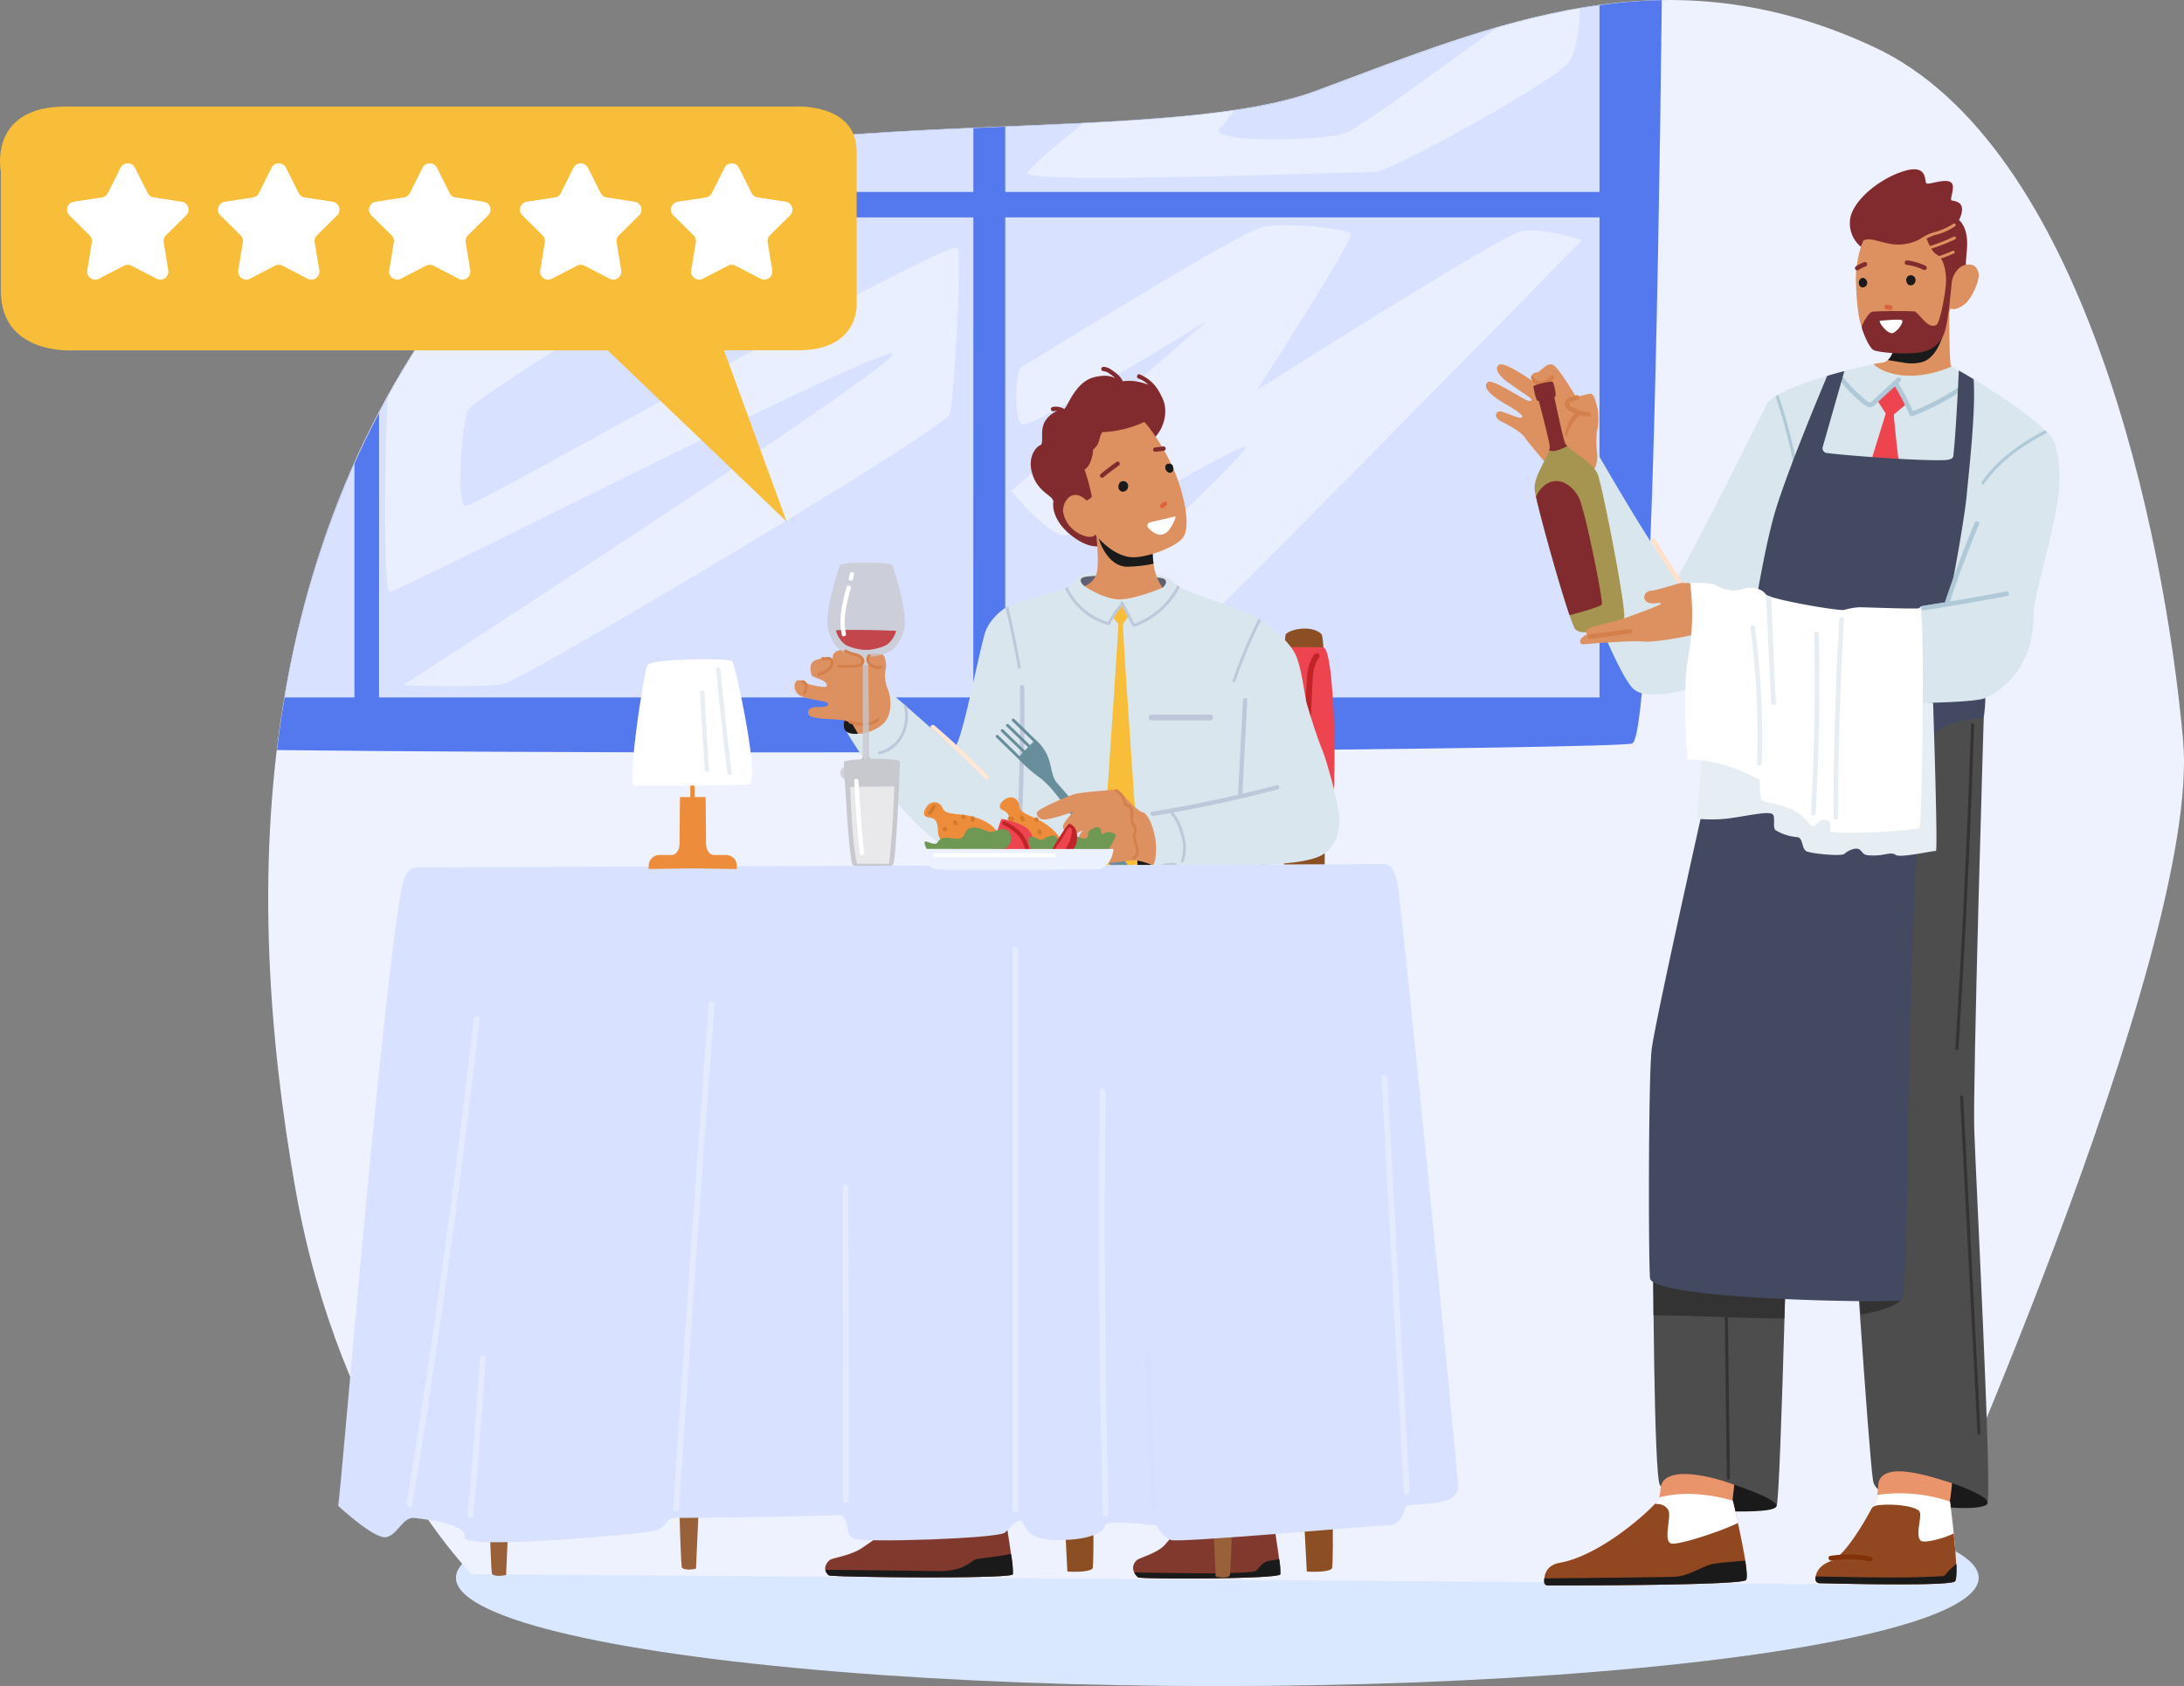
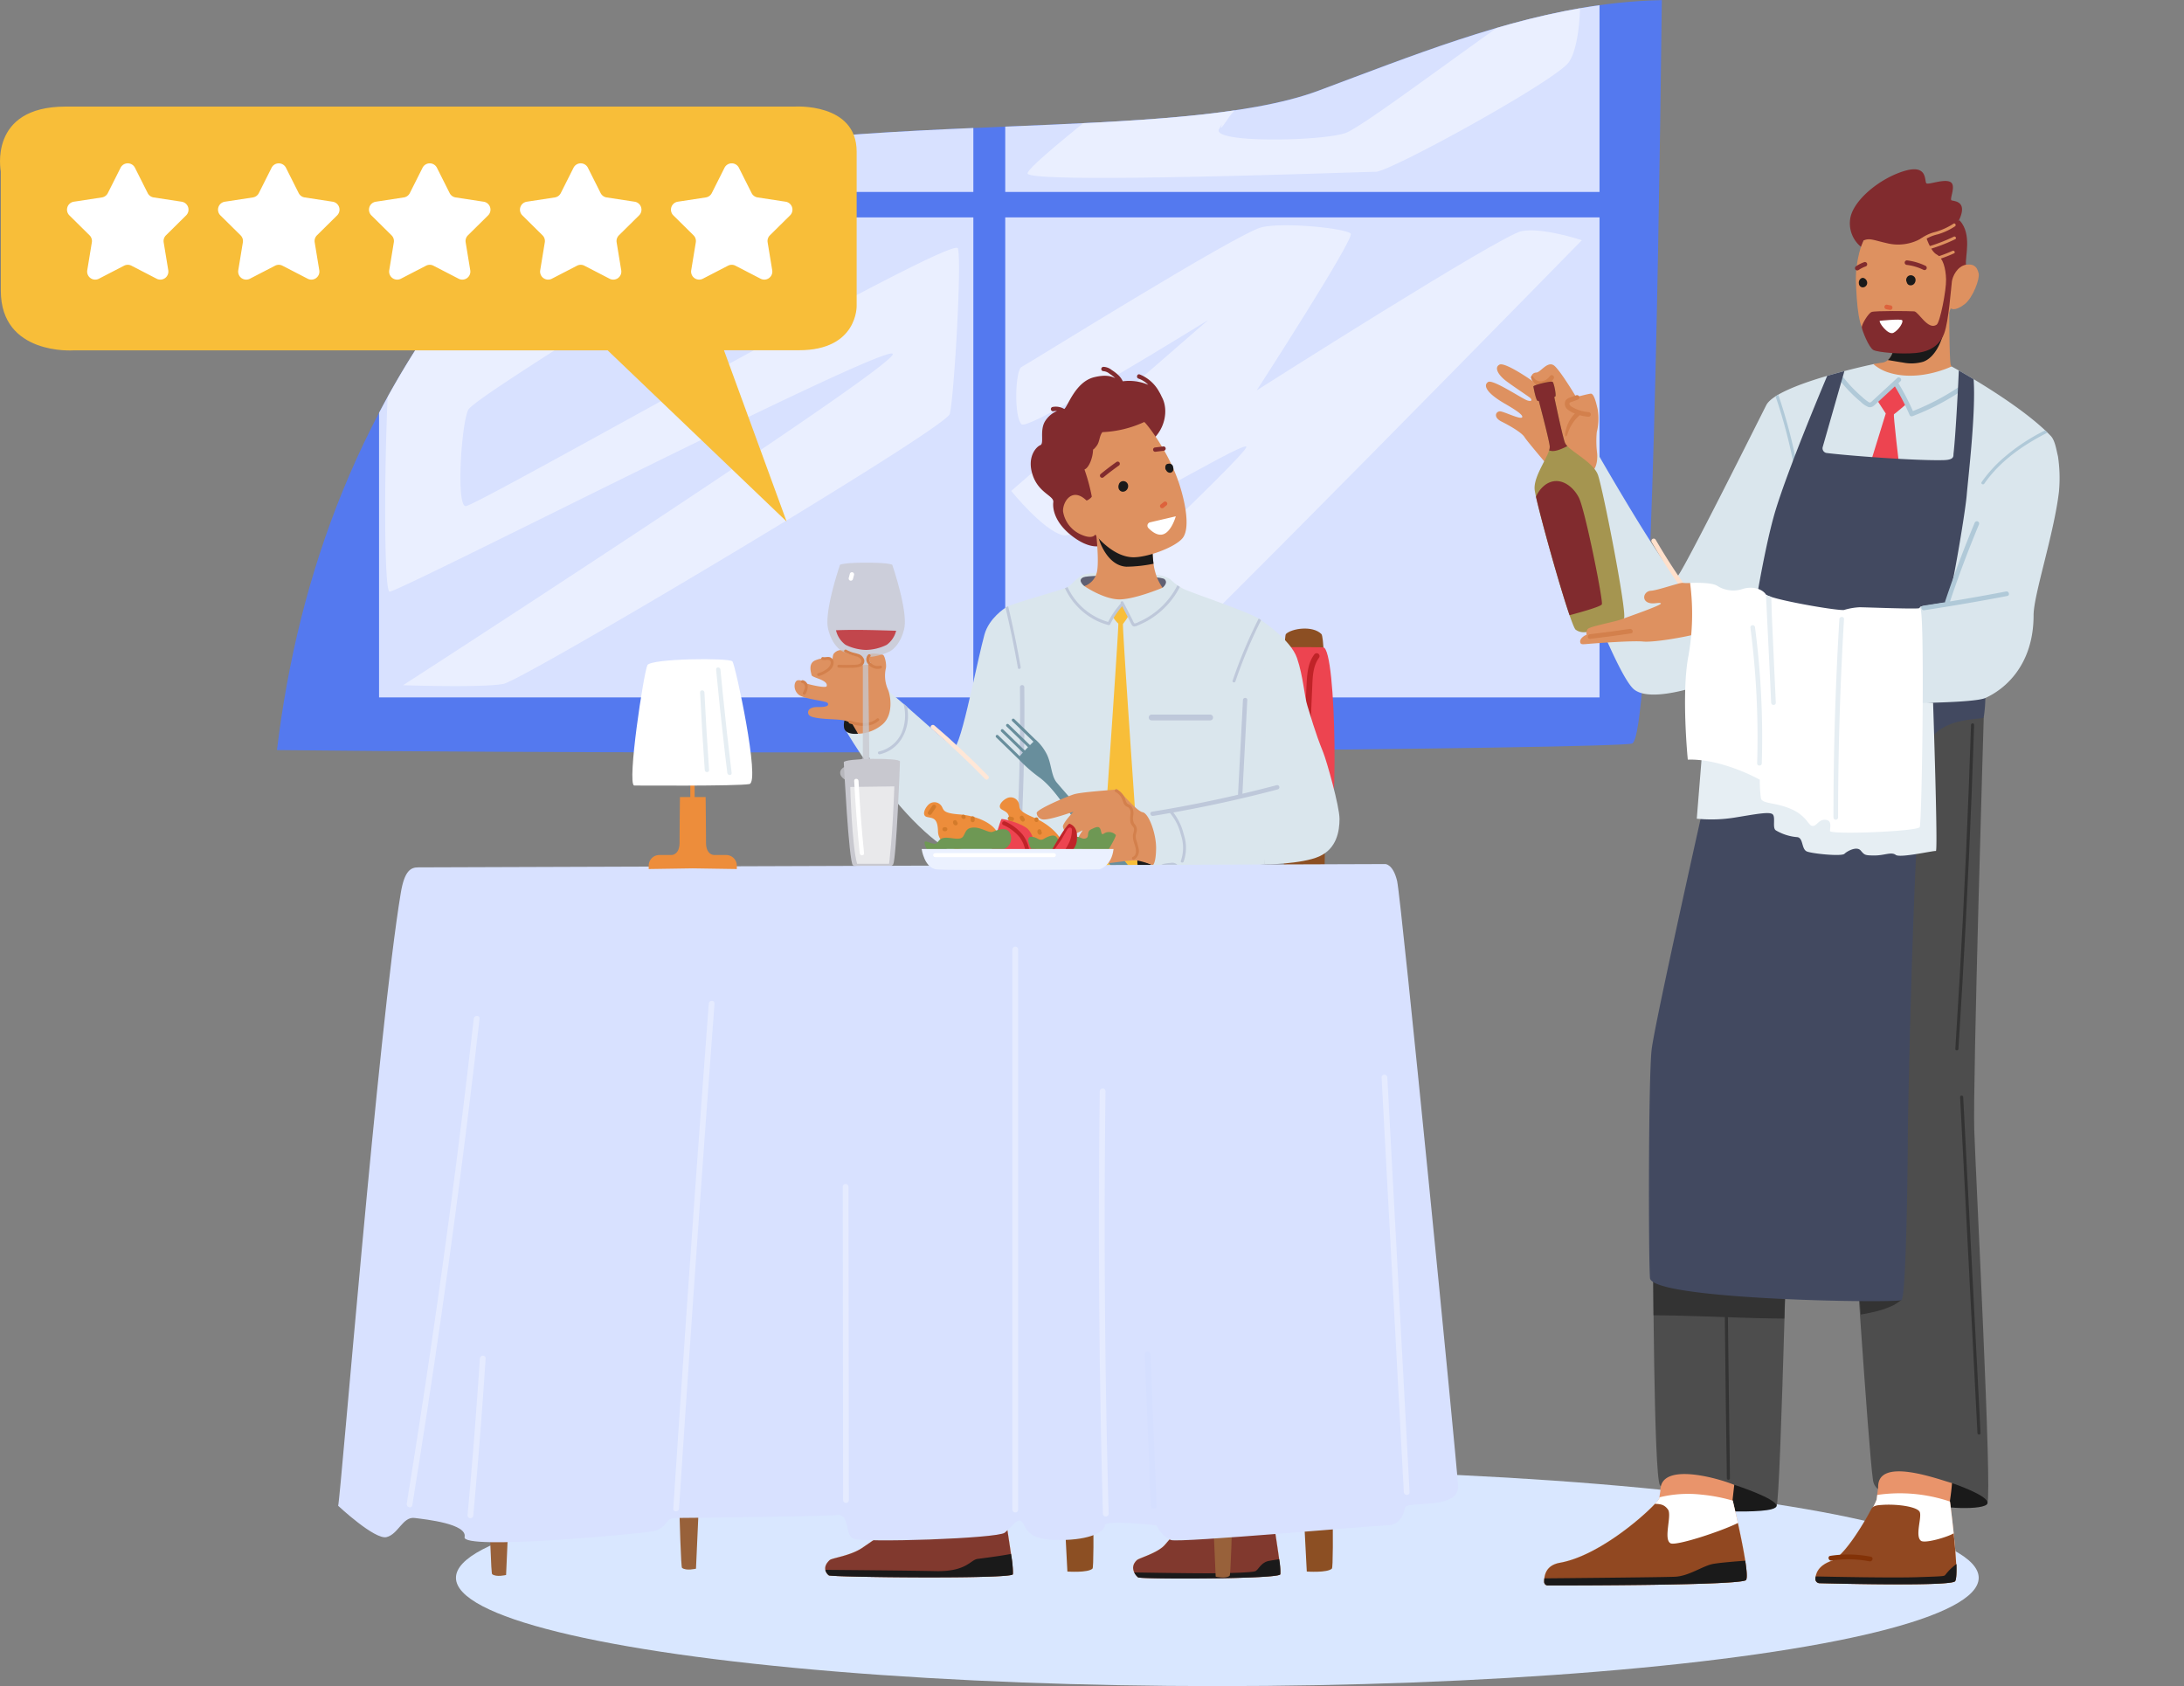
<svg xmlns="http://www.w3.org/2000/svg" width="570" height="440.068" viewBox="0 0 570 440.068">
  <rect x="0" y="0" width="570" height="440.068" fill="#808080" stroke="none" />
  <g id="challanges" transform="translate(-123.622 -1138.931)">
    <ellipse id="Ellipse_3434" data-name="Ellipse 3434" cx="198.71" cy="28.271" rx="198.71" ry="28.271" transform="translate(242.622 1522.458)" fill="#d9e7ff" />
    <g id="Group_178326" data-name="Group 178326" transform="translate(193.622 1138.931)">
      <g id="Group_177915" data-name="Group 177915" transform="translate(0 0)">
-         <path id="Path_76852" data-name="Path 76852" d="M-2069.025,346.1l-376.717-2.826s-34.284-34.488-45.941-100.338c-14.136-79.847-12.016-172.412,50.889-245.9,37.248-43.516,168.215-23.318,215.57-40.983s91.175-36.744,145.6-11.306S-2004,70.52-1999.053,125.636-2069.025,346.1-2069.025,346.1Z" transform="translate(2498.818 67.575)" fill="#eef2ff" />
        <g id="Group_177914" data-name="Group 177914" transform="translate(2.282 0.03)">
          <path id="Path_76853" data-name="Path 76853" d="M-2137.287,126.561c4.64-1.325,6.8-111.431,7.764-194.032-30.865.617-59.539,12.413-89.637,23.643-47.439,17.7-178.64-2.537-215.956,41.067-34.035,39.772-50.307,85.12-55.844,131.024C-2343.928,129.888-2142.008,127.91-2137.287,126.561Z" transform="translate(2490.96 67.471)" fill="#5479ef" />
-           <path id="Path_76854" data-name="Path 76854" d="M-2465.882,348.932a252.449,252.449,0,0,0-18.23,61.047h18.23Z" transform="translate(2486.101 -227.983)" fill="#d8e1ff" />
          <path id="Path_76855" data-name="Path 76855" d="M-2228.822,64.113h105.611V47.42C-2161.72,49.093-2202.166,51.655-2228.822,64.113Z" transform="translate(2304.963 -14.049)" fill="#d8e1ff" />
          <path id="Path_76856" data-name="Path 76856" d="M-2244.106,127.759h-117.1a49.872,49.872,0,0,0-8.812,8,231.672,231.672,0,0,0-29.194,42.992v74.292h155.1Z" transform="translate(2425.858 -71.052)" fill="#d8e1ff" />
          <path id="Path_76857" data-name="Path 76857" d="M-1681.467-62.925c-24.835,3.47-48.625,13.087-73.376,22.323-18.232,6.8-48.835,8-81.726,9.375v17.046h155.1Z" transform="translate(2026.644 64.245)" fill="#d8e1ff" />
          <rect id="Rectangle_148514" data-name="Rectangle 148514" width="155.102" height="125.289" transform="translate(190.075 56.706)" fill="#d8e1ff" />
          <path id="Path_76858" data-name="Path 76858" d="M-1828.45,171.8c.949-.38,56.57-35.1,62.7-36.464s22.151.341,23.173,1.7-24.536,40.894-24.536,40.894,63.726-40.553,69.179-41.576,15.676,2.386,15.676,2.386-110.414,112.8-112.8,113.14-33.738,1.7-34.419.341,61.341-58.615,59.637-59.637-42.6,24.2-47.71,23.173-13.631-11.586-13.631-11.586l51.458-44.643s-46.687,28.966-48.732,27.263S-1830.154,172.478-1828.45,171.8Z" transform="translate(2022.817 -76.071)" fill="#fff" opacity="0.47" />
          <path id="Path_76859" data-name="Path 76859" d="M-2246.361,185.338c1.062-3.894,3.186-39.3,2.124-43.191s-126.033,67.619-128.511,67.265-1.062-21.6.708-25.136,65.141-41.421,66.557-44.962-22.3-2.832-30.092-2.124c-5.02.456-26.652,11.057-41.4,18.538a230.365,230.365,0,0,0-16.091,25.15c-.921,20.281-.937,50.6.494,50.837,2.124.354,132.052-66.2,131.344-61.955s-127.8,86.382-127.8,86.382,20.887.708,26.2-.354S-2247.423,189.232-2246.361,185.338Z" transform="translate(2421.959 -77.334)" fill="#fff" opacity="0.47" />
          <path id="Path_76860" data-name="Path 76860" d="M-1725.626-17.495c3.717,0,47.262-23.9,50.449-28.676,1.958-2.938,2.712-8.885,2.88-14.019a199.918,199.918,0,0,0-21.677,5.111c-16.077,11.4-35.914,26.26-39.617,27.494-6.373,2.124-35.049,2.655-32.924-1.062s-1.593,3.186,2.655-3.186a15.826,15.826,0,0,1,1.465-1.706c-11.608,1.708-25.113,2.641-39.546,3.355-9.281,7.509-15.1,12.609-14.492,13.221C-1813.778-14.309-1729.343-17.495-1725.626-17.495Z" transform="translate(2012.388 62.305)" fill="#fff" opacity="0.47" />
        </g>
      </g>
      <g id="Group_177916" data-name="Group 177916" transform="translate(161.714 164.052)">
        <path id="Path_76862" data-name="Path 76862" d="M-1813.907,1080.417h30.469v5.4h-30.987Z" transform="translate(1830.319 -919.126)" fill="#8c4f23" />
        <path id="Path_76863" data-name="Path 76863" d="M-1725.916,951.892s3.228,121.464,2.071,122.62-6.556.772-6.556.772l-6.41-123.007S-1726.205,944.757-1725.916,951.892Z" transform="translate(1777.265 -829.169)" fill="#8c4f23" />
        <path id="Path_76864" data-name="Path 76864" d="M-1528.463,951.892s3.228,121.464,2.071,122.62-6.556.772-6.556.772l-6.41-123.007S-1528.752,944.757-1528.463,951.892Z" transform="translate(1642.291 -829.169)" fill="#8c4f23" />
        <path id="Path_76865" data-name="Path 76865" d="M-1598.17,1080.417h27v5.4h-27.516Z" transform="translate(1682.848 -919.126)" fill="#8c4f23" />
        <path id="Path_76866" data-name="Path 76866" d="M-1603.146,951.892s-5.593,121.464-6.75,122.62-6.556.772-6.556.772l2.411-123.007S-1603.436,944.757-1603.146,951.892Z" transform="translate(1694.991 -829.169)" fill="#98613a" />
        <path id="Path_76867" data-name="Path 76867" d="M-1837.165,951.892s-5.593,121.464-6.75,122.62-6.556.772-6.556.772l2.411-123.007S-1837.454,944.757-1837.165,951.892Z" transform="translate(1854.96 -829.169)" fill="#98613a" />
        <path id="Path_76868" data-name="Path 76868" d="M-1537.7,687.244c0-1.736-1.446-113.677,0-115.124s6.942-2.314,9.256,0,0,116.281,0,116.281Z" transform="translate(1641.597 -570.692)" fill="#8c4f23" />
        <path id="Path_76869" data-name="Path 76869" d="M-1724.862,586.036s64.015-.146,65.565,0c3.581.336,3.953,50.138.867,50.427-2.576.241-69.325,2.8-70.482-.1S-1733.251,585.168-1724.862,586.036Z" transform="translate(1772.933 -581.137)" fill="#ed4450" />
        <path id="Path_76870" data-name="Path 76870" d="M-1864.6,930.64s-.868,7.521,4.339,8.678,109.49.868,110.936-.578.675-10.092.675-10.092S-1864.827,921.319-1864.6,930.64Z" transform="translate(1864.656 -813.509)" fill="#ed4450" />
        <path id="Path_76871" data-name="Path 76871" d="M-1518.267,591.105a.773.773,0,0,0-1.033.271c-1.552,2.085-1.823,4.762-1.956,7.276-.163,3.092-.282,6.186-.4,9.28q-.347,9.39-.48,18.787-.074,5.261-.082,10.524a.756.756,0,0,0,1.511,0q.027-18.511.882-37.01c.128-2.753.1-5.782,1.825-8.094A.761.761,0,0,0-1518.267,591.105Z" transform="translate(1630.572 -584.575)" fill="#c02328" />
      </g>
      <g id="Group_177922" data-name="Group 177922" transform="translate(137.37 95.737)">
        <path id="Path_76872" data-name="Path 76872" d="M-1563.031,562.251s7.742,5.023,9.39,9.9,1.9,9.987,2.7,12.428,1.861,6.589,4.147,12.223c.875,2.157,4.238,14.025,4.238,17.3s-.771,7.778-5.3,9.8S-1562.069,626-1562.069,626l-3.8-33.71Z" transform="translate(1684.787 -496.116)" fill="#dae6ed" />
        <g id="Group_177919" data-name="Group 177919" transform="translate(0 51.12)">
          <path id="Path_76873" data-name="Path 76873" d="M-1899.384,584.054s19.72,34.021,36.015,34.31c7.676.136,13.415-4.266,14.463-11.956,2-14.656-7.359-37.664-7.359-37.664l-1.48-16.726s-4.295,2.672-5.476,7.045c-.891,3.3-2.02,8.535-3.188,13.708-1.6,7.069-3.27,14.024-4.514,15.77-.317.445-17.064-15.044-17.707-14.916C-1895.026,574.9-1899.384,584.054-1899.384,584.054Z" transform="translate(1912.769 -540.242)" fill="#dae6ed" />
          <path id="Path_76874" data-name="Path 76874" d="M-1814.462,661.893q-6.712-6.922-14.053-13.191c-.552-.471-1.357.327-.8.8q7.333,6.26,14.053,13.191C-1814.755,663.219-1813.954,662.417-1814.462,661.893Z" transform="translate(1865.001 -606.233)" fill="#ffe7d7" />
          <path id="Path_76875" data-name="Path 76875" d="M-1898.761,636.289a4.507,4.507,0,0,0-2.249,4.687c.428,1.925,3.64,1.518,3.64,1.518Z" transform="translate(1913.939 -597.846)" fill="#1a1a1a" />
          <path id="Path_76876" data-name="Path 76876" d="M-1926.658,606.022l1.546,2.634a10.225,10.225,0,0,0,6.407-2.471c2.929-2.563,2.105-7.689,1.281-9.337a8.893,8.893,0,0,1-.445-5.217c.275-1.007-.275-3.387-.732-3.57s-3.351-.577-3.513-.06a2.179,2.179,0,0,0,.3,2.165c.641.641-2.838.549-2.838.549s1.243-1,.664-1.936-3.828-1.469-4.852-1.87a2.479,2.479,0,0,0-2.566.8c-.49.534-.343,2.4-.343,2.4s-.686-2.143-4.5-.622c-1.966.784-1.13,3.2-.985,3.878s4.414,1.243,3.926,2.871c-.188.628-4.773-.482-5.352-.723s-1.109-.916-2.121-.82-1.4,2.314.048,3.664,7.328,1.64,7.714,2.314-.386,1.055-2.459,1.007-2.8.761-2.657,1.628,1.259,1.087,3.043,1.328,4.483.23,5.929.471A7.425,7.425,0,0,1-1926.658,606.022Z" transform="translate(1941.686 -564.008)" fill="#de9160" />
          <path id="Path_76877" data-name="Path 76877" d="M-1889.725,643.226c-1.928,1.657-4.652,1.252-6.879.541-.464-.148-.663.581-.2.728,2.518.8,5.463,1.112,7.614-.736C-1888.822,643.442-1889.358,642.91-1889.725,643.226Z" transform="translate(1911.186 -602.522)" fill="#d3804c" />
          <g id="Group_177917" data-name="Group 177917" transform="translate(11.906 24.601)">
            <path id="Path_76878" data-name="Path 76878" d="M-1898.413,678.508s-4.952.895-5.544,2.492c-.613,1.653,1.512,3.376,6.413,3.453,6.72.1,8.164-2.2,7.707-3.083-.925-1.788-4.747-2.651-6.412-2.775A18.49,18.49,0,0,0-1898.413,678.508Z" transform="translate(1904.059 -651.304)" fill="#c8c8cf" opacity="0.76" />
            <path id="Path_76879" data-name="Path 76879" d="M-1892.115,675.366c-.213-.058-.689.972-.763,1.163a3.338,3.338,0,0,1-2.264,2.328.39.39,0,0,0-.264.464.38.38,0,0,0,.465.264c1.625-.657,2.059-1.448,2.659-3.008C-1892.208,676.386-1891.932,675.416-1892.115,675.366Z" transform="translate(1898.153 -649.158)" fill="#a8a8b3" />
            <path id="Path_76880" data-name="Path 76880" d="M-1877.286,679.032a4.372,4.372,0,0,1-2.837-2.73c-.079-.188-.2-1.04-.381-.989-.21.058-.11.669-.072.87a4.569,4.569,0,0,0,2.909,3.5.39.39,0,0,0,.517-.135A.381.381,0,0,0-1877.286,679.032Z" transform="translate(1888.046 -649.122)" fill="#a8a8b3" />
            <path id="Path_76881" data-name="Path 76881" d="M-1884.383,592.6h-.237c-.169-.01-.425-.027-.739-.058v28.26s.142.9.861.964.853-1.072.853-1.072l-.342-28.122C-1884.144,592.588-1884.281,592.6-1884.383,592.6Z" transform="translate(1891.276 -592.545)" fill="#c8c8cf" opacity="0.76" />
          </g>
          <g id="Group_177918" data-name="Group 177918" transform="translate(8.573)">
            <path id="Path_76882" data-name="Path 76882" d="M-1897.666,515.354s-.665-.555-6.77-.555-6.867.555-6.867.555-4.162,12.07-3.122,16.649,3.677,5.9,3.677,5.9a15.207,15.207,0,0,0,6.146,1.558h.236a15.208,15.208,0,0,0,6.146-1.558s2.635-1.318,3.676-5.9S-1897.666,515.354-1897.666,515.354Z" transform="translate(1914.593 -514.799)" fill="#c8c8cf" opacity="0.76" />
            <path id="Path_76883" data-name="Path 76883" d="M-1907.518,570.332a6.574,6.574,0,0,0,2.461,3.779l.016.006.1.06a12.9,12.9,0,0,0,5.23,1.289h.126a12.892,12.892,0,0,0,5.23-1.29l.022-.023.088-.039a6.475,6.475,0,0,0,2.427-3.654C-1897.053,570.308-1902.288,570.121-1907.518,570.332Z" transform="translate(1909.757 -552.695)" fill="#c02328" opacity="0.79" />
-             <path id="Path_76884" data-name="Path 76884" d="M-1902.212,534.032c-1.114,4.039-2.206,8.259-1.281,12.449.157.712,1.249.411,1.092-.3-.878-3.977.225-8.019,1.281-11.846A.567.567,0,0,0-1902.212,534.032Z" transform="translate(1907.243 -527.672)" fill="#fff" />
            <path id="Path_76885" data-name="Path 76885" d="M-1895.718,522.949a.579.579,0,0,0-.338-.26.575.575,0,0,0-.437.057.587.587,0,0,0-.26.339l-.287,1.077a.586.586,0,0,0,.057.437.578.578,0,0,0,.338.26.575.575,0,0,0,.437-.057.587.587,0,0,0,.26-.339l.287-1.077A.588.588,0,0,0-1895.718,522.949Z" transform="translate(1902.608 -520.18)" fill="#fff" />
          </g>
          <path id="Path_76886" data-name="Path 76886" d="M-1878.874,593.265a2.387,2.387,0,0,1-2.224-.488,1.783,1.783,0,0,1-.608-.955.9.9,0,0,1-.033-.267,1.429,1.429,0,0,1,.006-.145c0-.01.011-.07.011-.072a.606.606,0,0,1,.261-.413.38.38,0,0,0,0-.534.387.387,0,0,0-.534,0,1.791,1.791,0,0,0-.154,2.312,3.106,3.106,0,0,0,2.031,1.355,3.061,3.061,0,0,0,1.444-.065A.378.378,0,0,0-1878.874,593.265Z" transform="translate(1901.224 -566.399)" fill="#d3804c" />
          <path id="Path_76887" data-name="Path 76887" d="M-1899.337,589.229a2.288,2.288,0,0,0-1.675-1.638c-.482-.162-.986-.253-1.471-.408a9.136,9.136,0,0,1-1.559-.67c-.428-.231-.81.421-.381.652a13.554,13.554,0,0,0,2.9,1.062,2.221,2.221,0,0,1,1.229.678.8.8,0,0,1,.072,1.007c-.489.6-1.647.511-2.323.538q-1.727.068-3.453-.024c-.486-.025-.485.73,0,.755q1.571.082,3.145.035a7.162,7.162,0,0,0,2.476-.314A1.529,1.529,0,0,0-1899.337,589.229Z" transform="translate(1917.537 -563.787)" fill="#d3804c" />
          <path id="Path_76888" data-name="Path 76888" d="M-1919.668,592.649c-.6-.2-1.219.072-1.822-.046-.475-.093-.678.635-.2.728a3.266,3.266,0,0,0,.919.027,2.59,2.59,0,0,1,.819-.005c.567.139.526.864.351,1.29a2.961,2.961,0,0,1-1.284,1.315,5.382,5.382,0,0,1-1.857.841.38.38,0,0,0-.263.464.387.387,0,0,0,.464.264,5.443,5.443,0,0,0,1.75-.751,4.807,4.807,0,0,0,1.469-1.155,2.487,2.487,0,0,0,.592-1.621A1.431,1.431,0,0,0-1919.668,592.649Z" transform="translate(1928.925 -567.962)" fill="#d3804c" />
          <path id="Path_76889" data-name="Path 76889" d="M-1934.6,613.1a1.62,1.62,0,0,0-1.246-1.339.391.391,0,0,0-.465.264.38.38,0,0,0,.264.464.674.674,0,0,1,.5.284l.007.007a.088.088,0,0,0,.009.015c.02.028.038.058.055.087a1.281,1.281,0,0,1,.077.148,1.855,1.855,0,0,1,.079.3c0,.006,0,.028,0,.035,0,.028,0,.055,0,.083a1.651,1.651,0,0,1-.011.245,2.388,2.388,0,0,1-.1.405,6.018,6.018,0,0,1-.379.874.387.387,0,0,0,.135.517.382.382,0,0,0,.517-.135A3.641,3.641,0,0,0-1934.6,613.1Z" transform="translate(1938.021 -581.076)" fill="#d3804c" />
          <path id="Path_76890" data-name="Path 76890" d="M-1866.507,638.055a8.592,8.592,0,0,1-6.138,5.441c-.476.095-.275.823.2.728a9.016,9.016,0,0,0,5.7-4.054,11.413,11.413,0,0,0,1.536-7.746q-.043-.322-.1-.64-.487-.418-.948-.811A11.756,11.756,0,0,1-1866.507,638.055Z" transform="translate(1894.678 -594.212)" fill="#bec8da" />
        </g>
        <path id="Path_76891" data-name="Path 76891" d="M-1730.987,523.519a9.371,9.371,0,0,1,4.149,1.162,14.093,14.093,0,0,0,3.568,2.6c2.121,1.061,17.934,6.267,20.151,8.1,1.331,1.1,1.481,33.889,1.055,60.7-.284,17.871,2.175,21.116,4.633,38.76.524,3.762-69.9-6.8-69.9-6.8s1.029-19.991,1.928-42.36c.428-10.637-5.567-24.955-5.331-33.809.3-11.317.615-19.391.9-19.671.964-.964,14.849-4.628,16.2-5.4s1.518-1.572,3.781-3.062S-1730.987,523.519-1730.987,523.519Z" transform="translate(1824.834 -469.296)" fill="#dae6ed" />
        <path id="Path_76892" data-name="Path 76892" d="M-1633.5,640.108h-15.353a.756.756,0,0,0,0,1.51h15.353A.756.756,0,0,0-1633.5,640.108Z" transform="translate(1742.009 -549.337)" fill="#bec8da" />
        <path id="Path_76893" data-name="Path 76893" d="M-1712.72,361.014a10.25,10.25,0,0,0-.656-1.273,10.031,10.031,0,0,0-5.072-4.509c-.695-.226-.993.867-.3,1.092a6.691,6.691,0,0,1,2.543,1.62,12.688,12.688,0,0,0-6.635-.921h-.01a5.406,5.406,0,0,0-1.118-1.57,10.922,10.922,0,0,0-1.737-1.344,3.675,3.675,0,0,0-2.2-.858.58.58,0,0,0-.566.566.571.571,0,0,0,.566.566,2.816,2.816,0,0,1,1.626.7,9.687,9.687,0,0,1,1.441,1.1c.01.009.019.02.029.029-1.045-.521-2.552-.978-5.523-.251-4.946,1.211-6.9,7.729-7.8,8.292a4.309,4.309,0,0,0-3.074-.522.573.573,0,0,0-.4.7.577.577,0,0,0,.7.4c.046-.01.092-.02.138-.028l.066-.011c.087-.01.173-.017.259-.019s.188,0,.282,0l.135.01a6.77,6.77,0,0,0-3.183,2.789c-1.372,2.427-.106,5.7-1.161,6.119s-3.587,3.06-2,7.808,5.592,5.381,5.381,7.069.317,5.381,5.065,8.968,7.5,2.381,7.5,2.381,7.7-23.694,12.444-26.965C-1711.908,370.148-1710.712,364.548-1712.72,361.014Z" transform="translate(1808.519 -353.246)" fill="#812b2e" />
        <g id="Group_177921" data-name="Group 177921" transform="translate(52.492 42.023)">
          <path id="Path_76894" data-name="Path 76894" d="M-1688.037,552a7.738,7.738,0,0,0,1.443,1.828c.221.662-5.527,82.152-5.527,82.152s5.142,9,6.685,7.2,5.528-7.585,5.528-7.585-5.754-81.224-5.46-81.665,1.4-1.766,1.325-2.207a28.693,28.693,0,0,0-1.614-3.083Z" transform="translate(1718.597 -528.836)" fill="#f8be39" />
          <path id="Path_76895" data-name="Path 76895" d="M-1684.339,528.611s1.635-1.288.478-2.253-19.425-1.243-21.16-.471.267,2.309.267,2.309l12.91.073Z" transform="translate(1727.9 -512.978)" fill="#606073" />
          <path id="Path_76896" data-name="Path 76896" d="M-1699.608,487.168s.829,7.19.277,10.231a5.091,5.091,0,0,1-3.318,3.871s5.254,3.595,9.4,3.457,11.015-3.042,11.015-3.042a12.6,12.6,0,0,1-1.936-4.148c-.968-3.042-.691-10.231-.968-11.2S-1699.608,487.168-1699.608,487.168Z" transform="translate(1725.795 -486.052)" fill="#de9160" />
          <path id="Path_76897" data-name="Path 76897" d="M-1690.765,490.7c.587,1.226,2.563,5.279,6.517,5.5a37.366,37.366,0,0,0,7.081-.774c-.455-3.438-.316-8.308-.54-9.092-.249-.872-11.784.5-14.073.78A11.784,11.784,0,0,0-1690.765,490.7Z" transform="translate(1718.365 -486.052)" fill="#1a1a1a" />
          <path id="Path_76898" data-name="Path 76898" d="M-1615.252,649.117q-4.452,1.176-8.935,2.231.492-9.454.985-18.908.145-2.78.29-5.56c.038-.729-1.1-.727-1.134,0q-.5,9.659-1.005,19.319-.141,2.709-.282,5.417-7.549,1.752-15.174,3.162-3.637.671-7.288,1.263c-.718.116-.413,1.208.3,1.093q2.21-.359,4.415-.75a13.825,13.825,0,0,1,2.849,5.726,10.334,10.334,0,0,1-.015,6.746c-.184.449.546.645.728.2a11.017,11.017,0,0,0,.015-7.147,15.258,15.258,0,0,0-2.712-5.678q10.107-1.8,20.093-4.207,3.6-.868,7.171-1.813A.567.567,0,0,0-1615.252,649.117Z" transform="translate(1688.579 -581.945)" fill="#bec8da" />
          <path id="Path_76899" data-name="Path 76899" d="M-1620.2,763.7c-9.938.834-30.263,2.589-30.7,3.026-.465.465,21.017,3.549,30.551,4.238C-1620.293,768.636-1620.243,766.2-1620.2,763.7Z" transform="translate(1690.424 -675.848)" fill="#8e8e9c" />
          <path id="Path_76900" data-name="Path 76900" d="M-1711.139,542.312a16.728,16.728,0,0,0,3.82,1.512.383.383,0,0,0,.426-.174,21.608,21.608,0,0,1,3.154-4.74l1.108,2.15.721,1.4a14.835,14.835,0,0,0,.736,1.419c.448.674,1.342.109,1.9-.125a20.342,20.342,0,0,0,2.166-1.064,21.394,21.394,0,0,0,7.047-6.506,20.353,20.353,0,0,0,1.369-2.321c-.239-.145-.449-.284-.639-.419a20.382,20.382,0,0,1-3.736,5.2,20.458,20.458,0,0,1-3.4,2.772,20.318,20.318,0,0,1-1.948,1.116q-.44.22-.889.418a3.951,3.951,0,0,1-1.148.458c-.258,0-.588-.917-.716-1.167l-.763-1.481-1.527-2.962c-.223-.432-.875-.051-.652.381l.011.02a.324.324,0,0,0-.057.042,22.3,22.3,0,0,0-3.251,4.768,16.819,16.819,0,0,1-10.23-8.363c-.129-.246-.248-.5-.362-.75l-.056.033a4.861,4.861,0,0,1-.63.266A17.714,17.714,0,0,0-1711.139,542.312Z" transform="translate(1736.759 -518.447)" fill="#bec8da" />
          <path id="Path_76901" data-name="Path 76901" d="M-1573.035,561.265a4.486,4.486,0,0,0-.581-.388q-2.807,5.567-5.06,11.392-.922,2.392-1.745,4.821c-.156.461.573.659.728.2a124.656,124.656,0,0,1,6.7-15.979A.276.276,0,0,0-1573.035,561.265Z" transform="translate(1642.257 -537.201)" fill="#bec8da" />
          <path id="Path_76902" data-name="Path 76902" d="M-1764.449,566.842c.083.478.811.275.728-.2q-1.394-7.991-3.263-15.888a3.62,3.62,0,0,0-.692.357Q-1765.834,558.927-1764.449,566.842Z" transform="translate(1770.245 -530.28)" fill="#bec8da" />
          <path id="Path_76903" data-name="Path 76903" d="M-1756.753,616.283a.567.567,0,0,0-1.133,0q.1,9.411-.092,18.822-.192,9.457-.677,18.9c-.182,3.54.034,3.376-.209,6.912-.05.728,1.083.725,1.133,0,.43-6.26.336-8.822.574-15.092q.358-9.452.423-18.912Q-1756.7,621.6-1756.753,616.283Z" transform="translate(1764.223 -574.7)" fill="#bec8da" />
          <g id="Group_177920" data-name="Group 177920" transform="translate(0 49.798)">
            <path id="Path_76904" data-name="Path 76904" d="M-1739.479,684.029c-.363-1.234-19.085-22.279-20.464-24.02s-1.306-4.941-2.54-7.336a12.968,12.968,0,0,0-2.9-3.767l-.013.013c-1.557-1.515-5.126-4.987-5.559-5.388a.378.378,0,0,0-.534.02.378.378,0,0,0,.02.534c.42.389,3.975,3.846,5.533,5.364-.247.244-.559.554-.9.9-1.526-1.485-5.177-5.036-5.614-5.442a.378.378,0,0,0-.534.02.378.378,0,0,0,.02.533c.426.4,4.078,3.947,5.6,5.428-.274.281-.554.571-.823.856-1.513-1.472-5.2-5.055-5.636-5.464a.378.378,0,0,0-.534.02.378.378,0,0,0,.02.534c.429.4,4.139,4.006,5.637,5.464-.322.353-.6.678-.814.945-1.51-1.469-5.2-5.059-5.641-5.468a.378.378,0,0,0-.534.02.378.378,0,0,0,.019.533c.464.431,4.752,4.6,5.95,5.769a38.287,38.287,0,0,0,5.137,4.535c2.467,1.742,4.862,4.79,6.966,7.838s14.078,18.65,15.675,19.448A1.67,1.67,0,0,0-1739.479,684.029Z" transform="translate(1775.795 -643.429)" fill="#688e9c" />
            <path id="Path_76905" data-name="Path 76905" d="M-1658.892,758.5s-.461,3.894,1.558,4.007c1.6.089,2.412-2.157,2.412-2.157Z" transform="translate(1695.914 -722.088)" fill="#1a1a1a" />
            <path id="Path_76906" data-name="Path 76906" d="M-1741.981,707.979a1.819,1.819,0,0,0,1.893,1.675c1.82.073,7.719-2.039,7.719-2.039s-2.84,2.985-2.767,3.932a3.091,3.091,0,0,0,1.675,2.185c.655.291,3.568-1.311,3.568-1.311s-1.6,2.039-1.457,3.2a3.166,3.166,0,0,0,2.622,2.185,8.322,8.322,0,0,0,1.966-.655s-1.456,1.82-.947,2.549a3.963,3.963,0,0,0,3.059,1.456c1.456.073,7.282-1.019,8.884-.8a21.81,21.81,0,0,1,4.078,1.238s.837-.38.874-4.442c.034-3.739-1.887-9.1-3.529-9.392s-6.28-6.076-6.692-5.951-9.222.634-11.261,1.29S-1742.054,707.032-1741.981,707.979Z" transform="translate(1752.681 -683.335)" fill="#de9160" />
            <path id="Path_76907" data-name="Path 76907" d="M-1671.346,717.142a21.13,21.13,0,0,0-.621-2.251,3.452,3.452,0,0,1-.12-1.2c.045-.419.208-.817.27-1.234a2.131,2.131,0,0,0-.636-1.754,3.09,3.09,0,0,1-.291-2.242,3.825,3.825,0,0,0-.184-1.829,1.888,1.888,0,0,0-.45-.664c-.291-.271-.714-.358-.993-.632a2.791,2.791,0,0,1-.463-1.1,4.683,4.683,0,0,0-.484-.974,4.8,4.8,0,0,0-1.69-1.556c-.425-.236-.807.416-.381.652a4.018,4.018,0,0,1,1.419,1.285,10.636,10.636,0,0,1,.711,1.69,1.646,1.646,0,0,0,.507.664c.261.2.6.289.841.506a2.006,2.006,0,0,1,.438,1.625,9.649,9.649,0,0,0-.058,1.888,2.4,2.4,0,0,0,.285.86c.151.261.382.461.543.713.41.643-.1,1.491-.143,2.185a5.6,5.6,0,0,0,.367,2.045c.34,1.063.924,2.9-.411,3.544-.437.212-.054.864.381.652A2.655,2.655,0,0,0-1671.346,717.142Z" transform="translate(1708.655 -683.23)" fill="#d3804c" />
          </g>
          <path id="Path_76908" data-name="Path 76908" d="M-1635.813,763.117a1.844,1.844,0,0,0-1.978-.695,7.213,7.213,0,0,0-1.064.1c-.548.094-1.35.221-1.652.755a.836.836,0,0,0,0,.836.913.913,0,0,0,.858.34,13.316,13.316,0,0,0,1.81-.123,4.535,4.535,0,0,0,1.892-.7A.387.387,0,0,0-1635.813,763.117Z" transform="translate(1683.393 -674.951)" fill="#bec8da" />
        </g>
        <path id="Path_76909" data-name="Path 76909" d="M-1690.019,414.668c-2.891-8.659-8.806-15.967-9.062-15.891a28.79,28.79,0,0,1-10.9,2.642c-.851,1.07-.667,2.461-1.5,3.572-.652.868-.861.931-.939.973-.037,2.1-1.07,4.777-2.245,5.2a47.83,47.83,0,0,1,1.906,7.044c.026.257-1.225,1.2-1.423,1.012-3.7-3.535-6.171.353-6.075,2.86a7.95,7.95,0,0,0,4.7,6.071c3.078,1.386,3.719-.017,3.719-.017s4.279,5.645,9.582,5.934c3.69.2,11.229-2.545,13.2-4.992S-1688.211,420.082-1690.019,414.668Z" transform="translate(1790.328 -384.369)" fill="#de9160" />
        <path id="Path_76910" data-name="Path 76910" d="M-1672.064,448.5a1.269,1.269,0,0,0-1.93-.8,1.357,1.357,0,0,0-.258.252.327.327,0,0,0-.082.1c-.02.042-.039.085-.057.128a1.106,1.106,0,0,0-.054.136,1.657,1.657,0,0,0-.076,1.079,1.192,1.192,0,0,0,.94.855,1.338,1.338,0,0,0,1.2-.5A1.487,1.487,0,0,0-1672.064,448.5Z" transform="translate(1759.1 -417.664)" fill="#1a1a1a" />
        <path id="Path_76911" data-name="Path 76911" d="M-1633.859,434.044a1,1,0,0,0-.091-.373,1.037,1.037,0,0,0-1.227-.516.757.757,0,0,0-.518.241.957.957,0,0,0-.187.4,1.247,1.247,0,0,0-.021.247,1.075,1.075,0,0,0,.082.59.757.757,0,0,0,.142.206,1.316,1.316,0,0,0,.174.261,1.112,1.112,0,0,0,.846.392.91.91,0,0,0,.829-.7A1.315,1.315,0,0,0-1633.859,434.044Z" transform="translate(1732.668 -407.838)" fill="#1a1a1a" />
        <path id="Path_76912" data-name="Path 76912" d="M-1684.682,431.686a.572.572,0,0,0-.775-.2q-2.147,1.516-4.179,3.185a.57.57,0,0,0,0,.8.579.579,0,0,0,.8,0q1.919-1.576,3.951-3.008A.583.583,0,0,0-1684.682,431.686Z" transform="translate(1769.504 -406.671)" fill="#812b2e" />
        <path id="Path_76913" data-name="Path 76913" d="M-1642.846,419.067a.544.544,0,0,0-.4-.166l-2.159.268a.621.621,0,0,0-.4.166.577.577,0,0,0-.166.4.572.572,0,0,0,.166.4.545.545,0,0,0,.4.166l2.159-.268a.619.619,0,0,0,.4-.166.577.577,0,0,0,.166-.4A.571.571,0,0,0-1642.846,419.067Z" transform="translate(1739.544 -398.124)" fill="#812b2e" />
        <path id="Path_76914" data-name="Path 76914" d="M-1638.424,464.69a.426.426,0,0,0-.117-.182.571.571,0,0,0-.4-.166l-.151.02a.565.565,0,0,0-.25.146l-.767.625a.428.428,0,0,0-.117.183.422.422,0,0,0-.049.218.422.422,0,0,0,.049.218.425.425,0,0,0,.117.182.571.571,0,0,0,.4.166l.151-.02a.566.566,0,0,0,.249-.146l.768-.625a.427.427,0,0,0,.117-.182.425.425,0,0,0,.049-.218A.424.424,0,0,0-1638.424,464.69Z" transform="translate(1735.65 -429.187)" fill="#dd623c" />
        <path id="Path_76915" data-name="Path 76915" d="M-1643.239,476.551l-6.716,1.57a.891.891,0,0,0-.441,1.485c.892.921,2.284,2.009,3.676,1.693C-1644.4,480.771-1643.239,476.551-1643.239,476.551Z" transform="translate(1742.739 -437.534)" fill="#fff" />
      </g>
      <g id="Group_177926" data-name="Group 177926" transform="translate(145.369 253.883)">
        <g id="Group_177923" data-name="Group 177923" transform="translate(10.069 0.743)">
          <path id="Path_76916" data-name="Path 76916" d="M-1882.238,841.573q-.852-3.1-1.71-6.2c-.436-1.569-.943-3.114-1.426-4.669-.508-1.636-.987-3.286-1.331-4.966-.11-.539-.209-1.085-.288-1.634-1.593,0-46.308-12.205-58.848-12.141-17.246.088-16.761,15.546-16.5,40.58.166,15.665,7.423,82.414,7.423,82.414l29.436,3.672V848.081s24.3,0,45.083.19Q-1881.32,844.923-1882.238,841.573Z" transform="translate(1962.412 -811.966)" fill="#739bc8" />
          <path id="Path_76917" data-name="Path 76917" d="M-1745.762,851.622q-1.045,9.76-1.768,19.55c-.012.163-.023.326-.036.49,6.318.028,13.136.069,19.613.128q-.925-3.348-1.843-6.7-.852-3.1-1.71-6.2c-.436-1.569-.943-3.114-1.426-4.669-.508-1.637-.987-3.286-1.331-4.966-.11-.539-.209-1.085-.288-1.634-.463,0-4.571-1.041-10.469-2.513Q-1745.409,848.365-1745.762,851.622Z" transform="translate(1809.97 -835.485)" fill="#376b90" />
          <path id="Path_76918" data-name="Path 76918" d="M-1835.617,903.3q.267,6.768.535,13.536c.026.669-1.014.668-1.04,0q-.267-6.768-.535-13.536C-1836.683,902.629-1835.644,902.63-1835.617,903.3Z" transform="translate(1873.184 -876.414)" fill="#ed4450" />
          <path id="Path_76919" data-name="Path 76919" d="M-1855.157,897.978q.025,18.642.049,37.285.024,18.544.049,37.089.014,10.431.027,20.862a.347.347,0,0,1-.693,0q-.022-18.608-.048-37.216-.024-18.548-.049-37.1l-.027-20.925A.347.347,0,0,1-1855.157,897.978Z" transform="translate(1886.802 -872.757)" fill="#376b90" />
          <path id="Path_76920" data-name="Path 76920" d="M-1822.348,874.251c-3.161-.2-6.329-.4-9.467-.844-1.564-.223-3.121-.508-4.656-.882q-1.112-.271-2.207-.609a13.285,13.285,0,0,0-2.171-.558,3.936,3.936,0,0,0-2.071.248,4.874,4.874,0,0,1-1.777.634c-.693-.011-.731-.811-.915-1.308a1.535,1.535,0,0,0-1.073-1.021c-1.229-.307-2.161.686-2.648,1.69-.2.414-.417,1.183-1.008,1.121a2.088,2.088,0,0,1-1-.648c-.8-.717-1.738-1.557-2.87-1-1.475.726-1.371,2.517-1.181,3.89.061.44.729.253.668-.184a4.211,4.211,0,0,1,.093-2.3,1.348,1.348,0,0,1,1.4-.876c.857.182,1.414,1.1,2.127,1.542a1.4,1.4,0,0,0,2.072-.569,6.245,6.245,0,0,1,.928-1.58,1.22,1.22,0,0,1,1.561-.262c.427.348.391,1.063.662,1.52a1.369,1.369,0,0,0,1.182.678,3.831,3.831,0,0,0,1.554-.475,3.841,3.841,0,0,1,2.061-.434,11.075,11.075,0,0,1,2.141.536q1.094.339,2.206.613c1.429.352,2.876.624,4.331.843,3.332.5,6.7.716,10.056.928C-1821.9,874.972-1821.9,874.279-1822.348,874.251Z" transform="translate(1886.552 -853.041)" fill="#376b90" />
        </g>
        <path id="Path_76921" data-name="Path 76921" d="M-1831.939,931.792s4.1-.832,16.145-1.359c9.515-.417,16.349-.439,16.349-.439l.065,3.476S-1829.727,934.689-1831.939,931.792Z" transform="translate(1879.905 -894.967)" fill="#ed4450" />
        <g id="Group_177924" data-name="Group 177924" transform="translate(0 121.405)">
          <path id="Path_76922" data-name="Path 76922" d="M-1925.383,1227.382s-11.433-.12-11.384,2.234,10.2,4.609,11.865,4.756S-1925.383,1227.382-1925.383,1227.382Z" transform="translate(1954.286 -1227.381)" fill="#1a1a1a" />
          <path id="Path_76923" data-name="Path 76923" d="M-1950.063,1234.189c.148-2.4-1.3-3.232-3.262-3.967a65.733,65.733,0,0,0-14.813-2.747c0,1.127,0,12.712-.643,14.161-.458,1.031-11.237,9.621-18.752,14.587-3.042,2.01-7.779,2.563-8.382,3.119-2.093,1.932-.848,3.5-.2,3.981s47.53,1.01,48.012-.278-2.736-18.189-2.575-21.087S-1950.21,1236.585-1950.063,1234.189Z" transform="translate(1997.078 -1227.448)" fill="#de9160" />
          <path id="Path_76924" data-name="Path 76924" d="M-1995.915,1285.374c.6-.556,5.34-1.109,8.382-3.12,7.515-4.966,18.294-13.556,18.752-14.587a15.425,15.425,0,0,0,.424-3.5,98.149,98.149,0,0,1,11.781,1.988,26.279,26.279,0,0,1,5.888,2.04c-.022,3.4,3.053,19.624,2.581,20.884-.483,1.288-47.368.761-48.012.278S-1998.008,1287.306-1995.915,1285.374Z" transform="translate(1997.078 -1253.48)" fill="#fff" />
          <path id="Path_76925" data-name="Path 76925" d="M-1996.12,1300.036c-.644-.482-1.888-2.049.2-3.98.6-.557,5.34-1.109,8.382-3.12a182.39,182.39,0,0,0,17.966-13.719c3,.019,7.334.246,8.608,1.338,2.01,1.723,0,5.887,2.154,6.892,1.432.668,5.972-.948,8.855-2.107.87,5.935,2.161,13.568,1.842,14.417C-1948.591,1301.046-1995.476,1300.52-1996.12,1300.036Z" transform="translate(1997.078 -1264.162)" fill="#81392e" />
          <path id="Path_76926" data-name="Path 76926" d="M-1996.952,1335.771c4.093.033,21.749.181,28.822.328,8.027.167,9.03-2.926,10.869-3.177,1.537-.209,6.453-.827,8.763-1.317a24.847,24.847,0,0,1,.479,5.324c-.482,1.288-47.368.761-48.012.278A2.472,2.472,0,0,1-1996.952,1335.771Z" transform="translate(1996.989 -1301.332)" fill="#1a1a1a" />
        </g>
        <path id="Path_76927" data-name="Path 76927" d="M-1738.166,842.251c.753-14.047-.741-30.969,19.7-32.827,3.89-.354,22.708,4.709,33.071,9.856,7.028,4.677,7.786,17.906,6.759,21.646-.508,1.849-1.775,5.647-5.644,5.714-8.374.146-18.633.348-18.773.628-.5,1,9.783,90.8,6.02,91.805s-28.584-5.266-28.584-5.266S-1738.919,856.3-1738.166,842.251Z" transform="translate(1813.392 -809.407)" fill="#739bc8" />
        <path id="Path_76928" data-name="Path 76928" d="M-1613.819,933.752a96.9,96.9,0,0,1,14.4-2.006c8.5-.59,19.087.063,19.2.653a11.378,11.378,0,0,1-.354,2.6Z" transform="translate(1725.141 -896.047)" fill="#ed4450" />
        <path id="Path_76929" data-name="Path 76929" d="M-1622.081,882.946c-.1-.655-1.136-.625-1.039.037q1.324,9.064,1.833,18.22a.52.52,0,0,0,1.039-.037Q-1620.756,892.019-1622.081,882.946Z" transform="translate(1731.745 -861.248)" fill="#ed4450" />
        <g id="Group_177925" data-name="Group 177925" transform="translate(80.364 121.11)">
          <path id="Path_76930" data-name="Path 76930" d="M-1679.556,1232.1l-2.792-5.6s-12.343.329-12.49,2.947c-.177,3.157,11.932,4.58,13.455,4.885S-1679.556,1232.1-1679.556,1232.1Z" transform="translate(1702.264 -1226.464)" fill="#1a1a1a" />
          <path id="Path_76931" data-name="Path 76931" d="M-1684.029,1234.413a6.1,6.1,0,0,0-2.834-5.27c-2.892-1.735-7.755-3-13.636-2.747,0,1.126-.351,13-.995,14.451a126.355,126.355,0,0,1-10.7,13.806c-1.872,2.078-6.594,3.33-7.211,3.9-2.093,1.932-.322,4.024.322,4.507s36.6.483,37.088-.8-2.737-18.189-2.576-21.087S-1684.176,1236.809-1684.029,1234.413Z" transform="translate(1720.399 -1226.364)" fill="#de9160" />
          <path id="Path_76932" data-name="Path 76932" d="M-1693.517,1266.219a17.6,17.6,0,0,0-7.544-.289,12.858,12.858,0,0,1-.434,2.789,126.362,126.362,0,0,1-10.7,13.807c-1.872,2.077-6.594,3.33-7.211,3.9-2.093,1.931-.322,4.024.322,4.507s36.6.483,37.088-.8c.424-1.133-2.015-14.345-2.5-19.482A22.629,22.629,0,0,0-1693.517,1266.219Z" transform="translate(1720.399 -1254.235)" fill="#fff" />
          <path id="Path_76933" data-name="Path 76933" d="M-1682,1300.235c.283-.755-.706-6.874-1.54-12.393-2.534.825-5.774,2.08-7.343,1.661-2.153-.574-1.579-6.173-1.866-7.753s-3.446-2.153-8.9-1.723c-.228.017-.444.046-.655.078a150.082,150.082,0,0,1-9.893,12.527c-1.872,2.077-6.594,3.33-7.211,3.9-2.093,1.932-.322,4.024.322,4.507S-1682.48,1301.523-1682,1300.235Z" transform="translate(1720.399 -1264.342)" fill="#81392e" />
          <path id="Path_76934" data-name="Path 76934" d="M-1687.821,1339.489c-.849.309-6.177.541-12.661.541-5.687,0-16.36-.178-18.9-.222a3.79,3.79,0,0,0,1.018,1.289c.644.483,36.6.483,37.088-.8a16.618,16.618,0,0,0-.289-3.947c-.829.134-1.764.288-2.627.442C-1686.354,1337.173-1686.971,1339.18-1687.821,1339.489Z" transform="translate(1719.678 -1304.4)" fill="#1a1a1a" />
        </g>
        <path id="Path_76935" data-name="Path 76935" d="M-1612.477,1009.221c.421,9.61.862,19.218,1.262,28.829a100.157,100.157,0,0,1-.281,15.992c-.053.442.641.438.693,0a92.356,92.356,0,0,0,.349-14.288c-.177-4.822-.413-9.641-.625-14.462l-1.265-28.859c-.025-.58-.052-1.212-.08-1.882-.427-4.391-.824-8.442-1.162-11.93C-1613.22,991.366-1612.809,1001.632-1612.477,1009.221Z" transform="translate(1724.975 -932.31)" fill="#376b90" />
        <path id="Path_76936" data-name="Path 76936" d="M-1602.2,936.644a2.022,2.022,0,0,0-1.544.149,4.614,4.614,0,0,0-2.411,2.865c-.419,1.147-.241,6.01-.219,6.177.043.33.213.373.772.351.253-.01.622.009.811-.2.215-.234.144-.687.145-.979,0-.22.043-3.393.207-4.357.025-.165.091-.445.1-.474a4.151,4.151,0,0,1,1.065-2.045c.179-.187.528-.53.732-.7C-1602.018,937.006-1601.956,936.786-1602.2,936.644Z" transform="translate(1719.898 -899.614)" fill="#c02328" />
      </g>
      <g id="Group_177927" data-name="Group 177927" transform="translate(36.116 239.48)">
        <path id="Path_76937" data-name="Path 76937" d="M-2205.526,785.544s2.182,162.98,3.253,163.837,3.641.214,3.641.214l7.288-164.138Z" transform="translate(2224.6 -778.011)" fill="#98613a" />
        <path id="Path_76938" data-name="Path 76938" d="M-2034.888,785.544s2.181,161.337,3.252,162.193,3.641.214,3.641.214l7.288-162.495Z" transform="translate(2103.525 -778.011)" fill="#98613a" />
        <path id="Path_76939" data-name="Path 76939" d="M-1555.109,785.544s-2.182,163.413-3.252,164.269-3.641.214-3.641.214l-7.288-164.571Z" transform="translate(1773.165 -778.011)" fill="#98613a" />
        <path id="Path_76940" data-name="Path 76940" d="M-2037.579,759.821s-232.146.64-233.106,1.281-.32,6.723,0,8,230.5-.289,232.743-.929S-2036.589,760.355-2037.579,759.821Z" transform="translate(2271.192 -759.821)" fill="#98613a" />
      </g>
      <g id="Group_177933" data-name="Group 177933" transform="translate(317.821 44.177)">
        <g id="Group_177929" data-name="Group 177929" transform="translate(42.535 137.995)">
          <path id="Path_76941" data-name="Path 76941" d="M-1240.308,639.821s-2.89,95.369-2.477,107.754,4.671,94.4,3.432,97.289c-.491,1.146-4.97-.029-10.423-.218-8.3-.286-18.684-.643-19.431-5.625-1.239-8.257-5.574-75.964-6.4-87.111s-1.238-49.542-1.238-49.542-12.8,37.569-13.625,42.111-2.735,99.848-3.938,101.341c-2.023,2.511-28.745-3.044-30.4-5.521s-1.79-61.553-1.79-61.553l1.239-50.368,28.074-90.414Z" transform="translate(1327.69 -634.798)" fill="#4d4d4d" />
          <path id="Path_76942" data-name="Path 76942" d="M-1151.852,1119.393c-1.278-.2-4.469-.683-4.788-.728.141,1.88.282,3.765.424,5.64.979-.163,1.953-.348,2.921-.574a23.988,23.988,0,0,0,5.684-1.892,23.251,23.251,0,0,0,2-1.343C-1145.617,1120.486-1150.982,1119.527-1151.852,1119.393Z" transform="translate(1211.515 -963.393)" fill="#333" />
          <path id="Path_76943" data-name="Path 76943" d="M-1301.446,1090.636c-5.185-.858-10.391-1.583-15.589-2.358-2.533-.378-5.085-.708-7.591-1.241-.652-.139-1.307-.286-1.964-.422,0,2.491.021,8.67.092,15.982,9,.038,18,.512,26.995.743q3.571.092,7.143.115c.124-3.61.243-7.275.359-10.9q-.951-.239-1.906-.464C-1296.4,1091.5-1298.919,1091.055-1301.446,1090.636Z" transform="translate(1327.688 -941.484)" fill="#333" />
          <g id="Group_177928" data-name="Group 177928" transform="translate(19.44 6.624)">
            <path id="Path_76944" data-name="Path 76944" d="M-1069.845,1009.736q-.882-17.084-1.764-34.17-.5-9.626-.994-19.252c-.027-.518-.835-.521-.808,0q.884,17.135,1.77,34.271.881,17.085,1.764,34.17.5,9.626.994,19.252c.027.518.836.521.808,0Q-1068.96,1026.871-1069.845,1009.736Z" transform="translate(1135.182 -858.772)" fill="#333" />
            <path id="Path_76945" data-name="Path 76945" d="M-1073.248,649.285q-.543,16.521-1.286,33.035t-1.689,33.016q-.53,9.258-1.124,18.512c-.033.52.775.517.808,0q1.058-16.5,1.915-33t1.512-33.025q.367-9.266.672-18.533C-1072.423,648.764-1073.231,648.765-1073.248,649.285Z" transform="translate(1137.872 -648.895)" fill="#333" />
            <path id="Path_76946" data-name="Path 76946" d="M-1267.352,1073.913q-.148-13.373-.3-26.746-.083-7.519-.166-15.038a.4.4,0,0,0-.808,0q.147,13.322.294,26.645.148,13.373.3,26.746c.055,5.012.25,17.082.305,22.1a.4.4,0,0,0,.808,0C-1267.017,1098.733-1267.254,1082.794-1267.352,1073.913Z" transform="translate(1268.622 -910.597)" fill="#333" />
          </g>
          <path id="Path_76947" data-name="Path 76947" d="M-1242.264,627.96a35.723,35.723,0,0,1-.413,5.023c-.31.929-12.539-.628-15.326,8.661s-4.491,94.346-4.491,100.951-.413,41.7-1.651,42.524-65.23,0-65.643-5.78-.412-51.606.413-59.45,19.817-91.653,19.817-91.653Z" transform="translate(1330.06 -627.96)" fill="#424960" />
        </g>
        <path id="Path_76948" data-name="Path 76948" d="M-1287.85,619.821-1290.6,653.9a38.222,38.222,0,0,0,9.891-.291c5.382-.873,9.019-1.6,9.891-.873s-.145,3.636.873,4.218a13.029,13.029,0,0,0,5.382,1.745c1.891,0,1.164,3.2,2.764,3.782s9.018,1.309,9.746.582,3.2-2.036,4.218-.873,1.018,1.309,3.637,1.309,4.364-1.018,5.528-.146,9.891-1.164,10.473-1.018-.727-38.692-.727-38.692Z" transform="translate(1345.619 -484.401)" fill="#e6eef3" />
        <path id="Path_76949" data-name="Path 76949" d="M-1329.161,441.126s23.455.141,26.835-1.376c5.367-2.408,12.592-8.807,12.592-21.606,0-5.315,5.332-21.2,6.624-32.264a38.075,38.075,0,0,0-.26-9.2c-.434-1.736-.754-4.147-1.877-5.324-8.1-8.5-25.888-18.134-25.888-18.134l-20.4-.6s-25.2,5.251-27.971,10.711c-2.092,4.114-21.457,42.932-23.108,44.584s-21.058-32.26-21.058-32.26l-14.253,5.738s18.166,51.606,23.946,56.148,25.6-4.129,25.6-4.129l2.064,10.322Z" transform="translate(1432.656 -301.754)" fill="#dae6ed" />
        <path id="Path_76950" data-name="Path 76950" d="M-1038.627,407.8c-.2-.2-.4-.394-.613-.591a51.246,51.246,0,0,0-11.752,7.969,34.592,34.592,0,0,0-4.822,5.532c-.3.428.4.833.7.408C-1050.986,415.184-1045,411.043-1038.627,407.8Z" transform="translate(1185.177 -339.062)" fill="#b0c9d8" />
        <path id="Path_76951" data-name="Path 76951" d="M-1221.873,391.413q.725,3.155,1.3,6.343c.092.511.871.295.78-.215a135.169,135.169,0,0,0-5.125-19.748q-.371.215-.709.433A134.334,134.334,0,0,1-1221.873,391.413Z" transform="translate(1301.208 -318.957)" fill="#b0c9d8" />
        <path id="Path_76952" data-name="Path 76952" d="M-1165.318,373.368l1.988,3.052s-12.819,41.5-13.232,42.738,20.229.206,20.229.206-5.223-42.518-4.868-42.731,3.265-2.7,3.265-2.7-2.626-5.537-3.052-5.324S-1165.8,372.552-1165.318,373.368Z" transform="translate(1267.672 -312.677)" fill="#ed4450" />
        <path id="Path_76953" data-name="Path 76953" d="M-1140.7,365.275a63.147,63.147,0,0,1-12.8,6.835,62.167,62.167,0,0,0-3.787-7.28l.532-.491c.574-.531-.285-1.387-.858-.857l-3.7,3.418-1.926,1.778-.889.82c-.319.293-.5.513-.932.263a12.6,12.6,0,0,1-1.763-1.4q-.852-.734-1.657-1.521a36.191,36.191,0,0,1-3.066-3.41c-.484-.611-1.337.252-.858.858a36.129,36.129,0,0,0,3.39,3.722q.911.869,1.884,1.672a5.915,5.915,0,0,0,2.061,1.382c.866.213,1.439-.38,2.02-.917l2.074-1.914,2.777-2.564a62.141,62.141,0,0,1,3.86,7.512.6.6,0,0,0,.685.278,63.223,63.223,0,0,0,13.571-7.14C-1139.44,365.892-1140.046,364.841-1140.7,365.275Z" transform="translate(1264.925 -308.998)" fill="#b0c9d8" />
        <path id="Path_76954" data-name="Path 76954" d="M-1195.8,379.526c-.073.629.312,1.636-2.569,1.712-7.376.194-25.5-1.211-30.539-1.862a1.239,1.239,0,0,1-1.032-1.569l5.659-19.806c-1.408.368-2.928.783-4.482,1.238-2.6,6.177-10.121,24.277-13.338,34.605-3.922,12.592-7.844,40.872-7.844,40.872l41.491-10.115,4.021-5.139s6.093-1.054,6.919-1.054,4.748-23.12,5.161-28.074c.388-4.656,2.417-21.528,1.8-30.224-1.546-.928-2.878-1.7-3.87-2.264C-1194.471,359.519-1195.2,374.446-1195.8,379.526Z" transform="translate(1317.827 -305.323)" fill="#424960" />
        <path id="Path_76955" data-name="Path 76955" d="M-1313.989,515.769a154.339,154.339,0,0,1-12.984-19.034.607.607,0,0,0-1.047.612,156.364,156.364,0,0,0,13.173,19.279C-1314.36,517.236-1313.507,516.373-1313.989,515.769Z" transform="translate(1371.259 -400.062)" fill="#ffe0cb" />
        <path id="Path_76956" data-name="Path 76956" d="M-1443.261,385.138s4.176-2.694,6.142-4.07,1.72-4.629,1.622-5.318a25.238,25.238,0,0,1-.068-5.265,14.469,14.469,0,0,0,.222-6.068c-.492-2.163-1.04-4.1-1.826-4.006s-3.771.884-3.771.884-3.8-6.391-5.569-8.062-3.638,1.573-4.818,1.671a1.3,1.3,0,0,0-.786,2.36s-7.356-5.221-8.849-4.425c-1.475.787-.2,2.753,1.573,4.129s5.553,3.844,6.293,4.425.688,1.18-.59.786-8.978-5.6-10.226-4.818-.751,2.716,4.425,5.7c2.338,1.35,4.916,2.95,4.424,3.54s-4.593-1.472-5.675-1.57-2.025,1.493.334,2.673,5.34,2.928,6.029,4.108S-1443.261,385.138-1443.261,385.138Z" transform="translate(1464.481 -301.843)" fill="#de9160" />
        <path id="Path_76957" data-name="Path 76957" d="M-1421.622,361.736a.62.62,0,0,0-.83.217,3.136,3.136,0,0,1-2.207,1.323,2.119,2.119,0,0,1-2.027-1.052c-.37-.688-.889-.3-.519.385.584,1.088,1.326,1.952,2.547,1.88a4.436,4.436,0,0,0,3.254-1.924A.611.611,0,0,0-1421.622,361.736Z" transform="translate(1439.088 -307.924)" fill="#d3804c" />
        <path id="Path_76958" data-name="Path 76958" d="M-1408.538,391.385c-1.277-3.527-7.846-6.389-8.621-8.414-.52-1.36-1.917-7.822-2.779-11.923a.9.9,0,0,0,.29-.149c.26-.3-.346-3.45-.709-3.788s-5.034.816-5.038,1.194c0,0,.664,3.8,1.176,3.771.05,0,.138-.015.242-.032,1.07,4.053,2.711,10.421,2.856,11.865.217,2.158-4.37,7.663-3.93,11.388s9.3,35.5,10.708,36.492c1.377.965,2.636.83,6.63-.116s5.18-1.39,5.978-2.871C-1400.916,427.283-1407.261,394.912-1408.538,391.385Z" transform="translate(1437.763 -311.614)" fill="#a59550" />
        <path id="Path_76959" data-name="Path 76959" d="M-1420.654,449.922a7.447,7.447,0,0,0-2.556,3.224c1.347,6.043,6.118,23.213,8.759,30.905,2.873-.764,8.143-2.236,8.428-2.838.393-.829-4.387-24.734-6.017-27.883S-1417.219,447.635-1420.654,449.922Z" transform="translate(1436.27 -367.662)" fill="#812b2e" />
        <path id="Path_76960" data-name="Path 76960" d="M-1421.281,384.981c1.156.48,2.7-.063,4.762-1.109a2.869,2.869,0,0,1-.639-.9c-.52-1.36-1.917-7.822-2.779-11.923a.9.9,0,0,0,.29-.149c.26-.3-.346-3.45-.709-3.788s-5.034.816-5.038,1.194c0,0,.664,3.8,1.176,3.771.05,0,.138-.015.242-.032,1.07,4.053,2.711,10.421,2.856,11.865A2.834,2.834,0,0,1-1421.281,384.981Z" transform="translate(1437.763 -311.614)" fill="#812b2e" />
        <path id="Path_76961" data-name="Path 76961" d="M-1144.735,321.647c.049.041.226.182.245.2q.337.255.694.483a11.384,11.384,0,0,0,3.17,1.424c4.512,1.326,9.537.693,14.007-.873.691-.242,1.377-.518,2.054-.821a2.43,2.43,0,0,1-.2-.365c-.413-1.032-.413-14.656-.413-14.656l-14.244,3.715s1.239,9.7-3.3,10.322c-.714.1-1.482.216-2.27.348C-1144.906,321.5-1144.822,321.574-1144.735,321.647Z" transform="translate(1246.086 -270.591)" fill="#de9160" />
        <path id="Path_76962" data-name="Path 76962" d="M-1133.029,320.717c1.314.2,2.622.451,3.936.647a11.1,11.1,0,0,0,5.276-.2c1.92-.68,3.3-2.531,4.2-4.415,1.384-2.892,1.7-6.062,2.033-9.231l-13.662,3.564S-1130.312,318.378-1133.029,320.717Z" transform="translate(1237.91 -270.918)" fill="#1a1a1a" />
        <path id="Path_76963" data-name="Path 76963" d="M-1356.052,536.424l-2.057-3.4a11.2,11.2,0,0,1-1.977-.024c-.865-.051-6.542,1.966-8.214,2.054s-2.44,2.014-1.12,2.894,3.336-.026,3.688.414-9,3.648-10.315,4.159c-1.68.653-8.38,1.859-8.819,2.563a2.193,2.193,0,0,0-.264,1.5c-.352,0-1.76.88-1.672,1.76s.528.7,2.728.528,11.126-.826,13.679-.562,10.208-.968,14.52-2.112S-1356.052,536.424-1356.052,536.424Z" transform="translate(1411.385 -425.05)" fill="#de9160" />
        <path id="Path_76964" data-name="Path 76964" d="M-1299.566,579.114s-1.729-17.315.162-27.061a62.284,62.284,0,0,0,.436-19.055s5.456-.283,7.056.736a7.8,7.8,0,0,0,6.722.815c2.909-.873,5.263.274,5.99,1.438s17.893,4.219,20.366,4.073a17.04,17.04,0,0,1,4.073-.719c1.745,0,14.5.531,15.813.24s.491,55.966-.09,57.13-23.419,2.036-23.419,1.018.582-2.764-1.164-2.909-2.182,1.455-3.2,1.6c-1.3.185-1.455-2.473-5.673-4.364s-7.709-1.309-8-2.909a37.341,37.341,0,0,1-.291-4.8S-1290.548,578.823-1299.566,579.114Z" transform="translate(1352.244 -425.027)" fill="#fff" />
        <path id="Path_76965" data-name="Path 76965" d="M-1369.538,570.968q-5.183.782-10.39,1.385c-.766.089-.775,1.3,0,1.213q5.368-.622,10.712-1.429C-1368.446,572.021-1368.773,570.852-1369.538,570.968Z" transform="translate(1407.078 -451.001)" fill="#d3804c" />
        <path id="Path_76966" data-name="Path 76966" d="M-1393.29,382.573a9.894,9.894,0,0,1-4.341-1.376,1.414,1.414,0,0,1-.606-.612.522.522,0,0,1,.043-.473,3.4,3.4,0,0,1,.794-.311l1.281-.471a.622.622,0,0,0,.423-.746.611.611,0,0,0-.746-.424l-1.479.544a2.465,2.465,0,0,0-1.281.741,1.85,1.85,0,0,0,.432,2.411,6.482,6.482,0,0,0,1.914,1.085,9.367,9.367,0,0,0-2.505,5.107c-.054.323-.038.894.149.857.295-.059.44-.624.559-.931a10.517,10.517,0,0,1,3-4.538.659.659,0,0,0,.055-.065,12.218,12.218,0,0,0,2.307.415.612.612,0,0,0,.606-.607A.619.619,0,0,0-1393.29,382.573Z" transform="translate(1420.051 -319.189)" fill="#d3804c" />
        <path id="Path_76967" data-name="Path 76967" d="M-1244.312,576.235q-.368-3.876-.871-7.736a.628.628,0,0,0-.606-.607.609.609,0,0,0-.607.607,222.752,222.752,0,0,1,1.863,27.667q.018,3.893-.1,7.784c-.024.781,1.189.78,1.213,0A222.762,222.762,0,0,0-1244.312,576.235Z" transform="translate(1315.407 -448.904)" fill="#e6eef3" />
        <path id="Path_76968" data-name="Path 76968" d="M-1232,548.335c-.1-2.147-.047-2.9-.144-5.049-.37-.273-.717-.166-1.4-.633.342,7.515.721,14.271,1.063,21.786q.146,3.22.293,6.441c.035.777,1.248.782,1.213,0Q-1231.486,559.607-1232,548.335Z" transform="translate(1306.617 -431.65)" fill="#e6eef3" />
-         <path id="Path_76969" data-name="Path 76969" d="M-1194.173,584.088q-.02-5.139-.124-10.277a.607.607,0,0,0-1.213,0q.369,18.234-.326,36.467-.2,5.135-.478,10.266c-.043.78,1.17.777,1.213,0Q-1194.106,602.335-1194.173,584.088Z" transform="translate(1281.17 -452.55)" fill="#e6eef3" />
        <path id="Path_76970" data-name="Path 76970" d="M-1176.345,561.685q-.6,10.058-.968,20.128-.37,10.12-.5,20.246-.075,5.692-.076,11.385a.607.607,0,0,0,1.213,0q0-10.076.236-20.15.236-10.123.707-20.239.265-5.687.6-11.37C-1175.086,560.906-1176.3,560.909-1176.345,561.685Z" transform="translate(1268.576 -444.262)" fill="#e6eef3" />
        <path id="Path_76971" data-name="Path 76971" d="M-1083.286,500.492q-7.3,1.4-14.626,2.6,3.432-10.214,7.589-20.165a.611.611,0,0,0-.424-.746.621.621,0,0,0-.746.424q-4.206,10.066-7.675,20.419a.575.575,0,0,0-.026.281q-2.881.467-5.766.905c-.769.116-.442,1.285.322,1.169q10.872-1.645,21.674-3.714C-1082.2,501.515-1082.522,500.345-1083.286,500.492Z" transform="translate(1219.022 -390.294)" fill="#b0c9d8" />
        <g id="Group_177930" data-name="Group 177930" transform="translate(94.972 0)">
          <path id="Path_76972" data-name="Path 76972" d="M-1157.293,239.484c-.267,0-2.332,5.428-2.081,11.131s.589,12.3,3.167,14.087,10.776,1.545,14.876.934,6.7-8.289,6.7-8.289.972.943,3.572-1.037c2.244-1.709,4.064-6.743,3.711-8.08s-.866-2.589-3.306-2.268c-1.59.209-2.842-9.973-3.819-11.223S-1157.293,239.484-1157.293,239.484Z" transform="translate(1160.961 -221.051)" fill="#de9160" />
          <path id="Path_76973" data-name="Path 76973" d="M-1137.909,237.816s1.228,4.18,2.918,5.076,2.4,3.66,2.476,6.511-1.571,11.213-2.455,11.825c-2.267,1.569-4.714-3.388-5.872-3.481s-10.219-.19-11.111.165-2.648,3.332-2.56,4.045,1.809,5.263,3.055,5.891,7.127,1.123,10.959.778,6.332-2.031,7.5-5.146,1.817-12.2,2-13.537,1.376-3.932,3.685-4.37c-.292-1.968,1.621-7.883-1.591-11.484C-1129.6,233.31-1137.909,237.816-1137.909,237.816Z" transform="translate(1157.626 -220.663)" fill="#812b2e" />
          <path id="Path_76974" data-name="Path 76974" d="M-1135.885,205.2s-8.572,4.153-9.642,4.6a12.179,12.179,0,0,1-9.264,1.32c-3.314-.74-4.383-1.39-5.989-.682,0,0-.494,1.162-.679,1.651a7.937,7.937,0,0,1-2.8-7.295c.687-4.713,7.5-10.449,14-12.451s5.258,2.832,5.931,3.2,4.657-1.273,6.247-.35-.38,4.53.293,4.777S-1133.464,200.149-1135.885,205.2Z" transform="translate(1164.344 -191.854)" fill="#812b2e" />
          <path id="Path_76975" data-name="Path 76975" d="M-1133.891,303.891l-.12-.093a.59.59,0,0,0-.3-.082l-.067-.008a5.607,5.607,0,0,1-.7-.147.613.613,0,0,0-.456.059.6.6,0,0,0-.273.353.6.6,0,0,0,.058.456.619.619,0,0,0,.353.273,6.542,6.542,0,0,0,1.077.2.449.449,0,0,0,.228-.05.445.445,0,0,0,.191-.122.6.6,0,0,0,.174-.418A.6.6,0,0,0-1133.891,303.891Z" transform="translate(1144.846 -268.2)" fill="#dd623c" />
          <path id="Path_76976" data-name="Path 76976" d="M-1139.708,316.182s5.331-.547,5.788-.153-.782,2.5-2.222,3.284S-1140.231,316.376-1139.708,316.182Z" transform="translate(1147.55 -276.639)" fill="#fff" />
          <path id="Path_76977" data-name="Path 76977" d="M-1113.654,268.435a15.4,15.4,0,0,0-4.876-1.438.6.6,0,0,0-.594.59.607.607,0,0,0,.591.594,13.667,13.667,0,0,1,4.279,1.274.608.608,0,0,0,.811-.21A.6.6,0,0,0-1113.654,268.435Z" transform="translate(1133.432 -243.218)" fill="#812b2e" />
          <path id="Path_76978" data-name="Path 76978" d="M-1156.963,268.781a.6.6,0,0,0-.727-.415,9.75,9.75,0,0,0-2.151,1.075.6.6,0,0,0-.215.81.6.6,0,0,0,.81.214,9.15,9.15,0,0,1,.957-.563q.244-.123.494-.232l.029-.013c.039-.013.078-.032.115-.047q.136-.053.273-.1a.634.634,0,0,0,.355-.271A.606.606,0,0,0-1156.963,268.781Z" transform="translate(1161.469 -244.136)" fill="#812b2e" />
          <path id="Path_76979" data-name="Path 76979" d="M-1098.65,236.613a17.423,17.423,0,0,1-4.772,2.159,10.6,10.6,0,0,0-4.253,2.139c-.371.348.186.907.557.56a10.836,10.836,0,0,1,4.375-2.083,16.637,16.637,0,0,0,4.49-2.091C-1097.837,237.011-1098.229,236.325-1098.65,236.613Z" transform="translate(1125.691 -222.403)" fill="#de9160" />
          <path id="Path_76980" data-name="Path 76980" d="M-1096.094,247.357a43.259,43.259,0,0,1-7.815,2.9.378.378,0,0,0,.2.729,44.254,44.254,0,0,0,8-2.973C-1095.278,247.8-1095.658,247.145-1096.094,247.357Z" transform="translate(1123.216 -229.766)" fill="#de9160" />
          <path id="Path_76981" data-name="Path 76981" d="M-1091.383,259.073a37.558,37.558,0,0,1-5.168,1.882.378.378,0,0,0,.2.729,38.9,38.9,0,0,0,5.349-1.958C-1090.561,259.527-1090.943,258.874-1091.383,259.073Z" transform="translate(1118.185 -237.778)" fill="#de9160" />
          <path id="Path_76982" data-name="Path 76982" d="M-1155.4,281.616a.877.877,0,0,0-.766-.142,1.164,1.164,0,0,0-.578.477,1.314,1.314,0,0,0-.2.9,1.1,1.1,0,0,0,.292.738.982.982,0,0,0,.508.3,1.117,1.117,0,0,0,.725-.1,1.19,1.19,0,0,0,.649-1.056A1.389,1.389,0,0,0-1155.4,281.616Z" transform="translate(1159.297 -253.09)" fill="#1a1a1a" />
          <path id="Path_76983" data-name="Path 76983" d="M-1115.5,280.107a1.24,1.24,0,0,0-.586-.673,1.285,1.285,0,0,0-.887-.118,1.19,1.19,0,0,0-.708.528,1.253,1.253,0,0,0-.192.766,1.213,1.213,0,0,0,.146.478.778.778,0,0,0,.015.083,1.1,1.1,0,0,0,.53.646,1.221,1.221,0,0,0,1.59-.639A1.4,1.4,0,0,0-1115.5,280.107Z" transform="translate(1132.58 -251.618)" fill="#1a1a1a" />
        </g>
        <g id="Group_177931" data-name="Group 177931" transform="translate(15.19 340.542)">
          <path id="Path_76985" data-name="Path 76985" d="M-1267.014,1276.917s11.528,3.731,10.993,5.609c-.37,1.3-6.32,1.413-12.059,1.365S-1267.014,1276.917-1267.014,1276.917Z" transform="translate(1316.61 -1274.116)" fill="#1a1a1a" />
          <path id="Path_76986" data-name="Path 76986" d="M-1386.139,1272.45s-.13.694-.281,1.908-14.338,14.792-25.926,16.863c-3.556.635-4.134,3.069-4.131,4.995a.934.934,0,0,0,.938.927c6.85.005,50.625-.016,51.742-1.415,1.213-1.518-3.508-20.931-3.508-20.931s.435-3.861.441-3.893C-1369.627,1269.641-1386.3,1264.41-1386.139,1272.45Z" transform="translate(1416.476 -1268.065)" fill="#e9946b" />
          <path id="Path_76987" data-name="Path 76987" d="M-1375.385,1284.662a31.325,31.325,0,0,0-11.015.7c-.006.083-.013.158-.02.214-.151,1.214-14.338,14.793-25.926,16.863-3.556.635-4.133,3.069-4.131,4.994a.934.934,0,0,0,.938.927c6.85.006,50.625-.016,51.742-1.415,1.139-1.426-2.958-18.642-3.458-20.725A44.054,44.054,0,0,0-1375.385,1284.662Z" transform="translate(1416.476 -1279.284)" fill="#fff" />
          <path id="Path_76988" data-name="Path 76988" d="M-1363.8,1312.546c.765-.958-.834-9.048-2.117-14.884-4.566,2.261-16.215,6.054-17.588,5.293-1.932-1.071.423-7.295-.652-8.8-.886-1.239-1.846-1.454-3.4-1.491-3.6,3.867-15.1,13.64-24.788,15.371-3.556.635-4.134,3.069-4.131,4.995a.934.934,0,0,0,.938.927C-1408.688,1313.967-1364.913,1313.945-1363.8,1312.546Z" transform="translate(1416.476 -1284.884)" fill="#914821" />
          <path id="Path_76989" data-name="Path 76989" d="M-1364,1339.552c-2.669.2-6.394.494-8.311.824-2.729.47-6.314,3.2-10.057,3.362-3.515.15-30.75.39-34.06.419a7.881,7.881,0,0,0-.052.924.934.934,0,0,0,.938.927c6.85.005,50.625-.016,51.742-1.415C-1363.439,1344.147-1363.6,1342.149-1364,1339.552Z" transform="translate(1416.476 -1316.932)" fill="#1a1a1a" />
        </g>
        <g id="Group_177932" data-name="Group 177932" transform="translate(85.969 339.841)">
          <path id="Path_76990" data-name="Path 76990" d="M-1090.856,1275.557s9.659,3.226,9.273,5.242-13.635,1.331-14.209-.013S-1090.856,1275.557-1090.856,1275.557Z" transform="translate(1126.514 -1272.486)" fill="#1a1a1a" />
          <path id="Path_76991" data-name="Path 76991" d="M-1176.4,1269.967s-.239,1.94-.392,3.153-7.791,14.657-11.771,16.078c-3.217,1.149-4.07,2.95-4.224,4.641a1.114,1.114,0,0,0,1.088,1.2c5.971.155,34.248.816,35.366-.514,1.25-1.487-1.344-20.936-1.344-20.936s.413-2.7.545-4.671C-1160.589,1267.982-1176.546,1261.927-1176.4,1269.967Z" transform="translate(1192.793 -1265.852)" fill="#e9946b" />
          <path id="Path_76992" data-name="Path 76992" d="M-1188.565,1301.59c3.98-1.421,11.618-14.865,11.771-16.078.026-.2.079-.6.149-1.112a40.814,40.814,0,0,1,18.984,1.727c.228,1.753,2.513,19.381,1.326,20.794-1.118,1.329-29.395.668-35.366.514a1.114,1.114,0,0,1-1.087-1.2C-1192.635,1304.54-1191.781,1302.739-1188.565,1301.59Z" transform="translate(1192.793 -1278.244)" fill="#fff" />
          <path id="Path_76993" data-name="Path 76993" d="M-1191.7,1313.823a1.114,1.114,0,0,1-1.088-1.2c.154-1.691,1.008-3.492,4.224-4.641,3.1-1.108,8.043-9.072,10.35-13.482.538-1.025,1.821-1.038,2.832-1.112,3.862-.283,9.271.451,9.842,1.882s-1.286,6.181.286,7.47c.983.806,6.992-.959,8.556-1.934.56,5.449,1.048,11.692.362,12.508C-1157.453,1314.639-1185.73,1313.978-1191.7,1313.823Z" transform="translate(1192.793 -1284.631)" fill="#914821" />
          <path id="Path_76994" data-name="Path 76994" d="M-1191.7,1347.25a1.114,1.114,0,0,1-1.088-1.2,5.676,5.676,0,0,1,.082-.569c5.049.111,19.888.4,26.415.2,7.931-.253,7.042-.274,7.5-.708a13.865,13.865,0,0,1,2.842-2.741c.05,2.341-.04,4.1-.383,4.512C-1157.453,1348.066-1185.73,1347.4-1191.7,1347.25Z" transform="translate(1192.793 -1318.058)" fill="#1a1a1a" />
          <path id="Path_76995" data-name="Path 76995" d="M-1181.461,1334.788a30.782,30.782,0,0,1,10.576.225c.795.156.427,1.362-.364,1.207a28.981,28.981,0,0,0-9.906-.209C-1181.952,1336.132-1182.263,1334.91-1181.461,1334.788Z" transform="translate(1185.367 -1312.734)" fill="#833207" />
        </g>
      </g>
      <g id="Group_177938" data-name="Group 177938" transform="translate(48.256 172.044)">
        <g id="Group_177934" data-name="Group 177934" transform="translate(101.962 26.01)">
          <path id="Path_76996" data-name="Path 76996" d="M-1997.235,675.692s1.32,26.072,2.374,26.862,9.746,1.317,10.536-.263,1.756-25.756,1.756-26.81S-1997.235,674.638-1997.235,675.692Z" transform="translate(1997.235 -674.788)" fill="#c8c8cf" />
          <path id="Path_76997" data-name="Path 76997" d="M-1980.392,697.493l-11.508.155s.422,15.4,1.794,20.047h8.34S-1980.849,710.908-1980.392,697.493Z" transform="translate(1993.588 -690.308)" fill="#fff" opacity="0.59" />
          <path id="Path_76998" data-name="Path 76998" d="M-1986.085,710.693q-.945-9.418-1.44-18.874c-.038-.725-1.171-.73-1.133,0q.495,9.453,1.44,18.874C-1987.146,711.411-1986.012,711.419-1986.085,710.693Z" transform="translate(1991.373 -686.057)" fill="#fff" />
        </g>
        <g id="Group_177935" data-name="Group 177935" transform="translate(-30 53.472)">
          <path id="Path_76999" data-name="Path 76999" d="M-2332.681,927.01c.615-1.845,10.543-125.173,16.352-160,.985-5.908,2.694-6.624,4.563-6.624,4.494,0,252.374-.862,252.374-.862s2.021-.049,3.088,4.415,15.526,151.27,15.91,157.8-13.445,3.842-13.829,5.762-1.537,4.61-4.61,4.61-54.164,4.61-56.469,3.842-3.841-3.842-3.841-3.842-13.445-1.536-13.445,0-3.458,3.842-11.908,3.842-8.451-3.073-9.6-4.61-2.689,1.153-4.61,2.689-37.261,2.689-39.567,1.537-.768-6.531-4.225-6.147-39.567.768-42.256.768-1.921,2.689-5.762,3.457-49.939,4.994-49.171,1.537-9.988-4.61-13.061-4.994-4.226,4.226-7.3,4.994S-2332.681,927.01-2332.681,927.01Z" transform="translate(2332.681 -759.523)" fill="#d8e1ff" />
          <path id="Path_77000" data-name="Path 77000" d="M-1463.618,1000.543l-2.26-42.127q-.638-11.882-1.275-23.765c-.052-.963-1.557-.969-1.5,0q1.136,21.172,2.271,42.344,1.13,21.064,2.26,42.128.638,11.883,1.275,23.765c.052.963,1.557.969,1.5,0Q-1462.482,1021.716-1463.618,1000.543Z" transform="translate(1740.973 -878.96)" fill="#e5ebff" />
          <path id="Path_77001" data-name="Path 77001" d="M-1662.891,1172.652q-.172-4.354-.345-8.709c-.038-.965-1.543-.97-1.5,0l1.221,30.809q.172,4.354.345,8.708c.038.965,1.543.97,1.5,0Q-1662.28,1188.056-1662.891,1172.652Z" transform="translate(1875.256 -1035.985)" fill="#d5dfff" />
          <path id="Path_77002" data-name="Path 77002" d="M-1701.016,1013.175q-.253-21.474-.17-42.95.046-12.114.2-24.228a.753.753,0,0,0-1.5,0q-.272,21.584-.207,43.17.066,21.475.467,42.948.226,12.112.559,24.222a.753.753,0,0,0,1.5,0Q-1700.761,1034.76-1701.016,1013.175Z" transform="translate(1901.259 -886.728)" fill="#e5ebff" />
          <path id="Path_77003" data-name="Path 77003" d="M-1774.351,828.531V974.819a.753.753,0,0,0,1.5,0V828.531A.753.753,0,0,0-1774.351,828.531Z" transform="translate(1950.32 -806.284)" fill="#e5ebff" />
          <path id="Path_77004" data-name="Path 77004" d="M-1913.286,1074.981l-.036-31.92q-.011-9.013-.02-18.026a.753.753,0,0,0-1.5,0l.036,31.92.036,31.919q.01,9.013.02,18.026a.753.753,0,0,0,1.5,0Q-1913.268,1090.94-1913.286,1074.981Z" transform="translate(2046.535 -940.856)" fill="#e5ebff" />
          <path id="Path_77005" data-name="Path 77005" d="M-2045.917,873.574q-1.928,25.716-3.763,51.438t-3.575,51.451q-.976,14.439-1.924,28.881c-.063.967,1.442.963,1.5,0q1.688-25.733,3.469-51.459t3.658-51.446q1.053-14.434,2.135-28.866C-2044.34,872.608-2045.845,872.612-2045.917,873.574Z" transform="translate(2142.641 -837.133)" fill="#e5ebff" />
          <path id="Path_77006" data-name="Path 77006" d="M-2222.335,1167.377q-1.046,16-2.424,31.971-.386,4.483-.8,8.965a.758.758,0,0,0,.752.752.768.768,0,0,0,.752-.752q1.47-15.965,2.61-31.957.32-4.489.613-8.979C-2220.768,1166.411-2222.272,1166.415-2222.335,1167.377Z" transform="translate(2259.322 -1038.338)" fill="#e5ebff" />
          <path id="Path_77007" data-name="Path 77007" d="M-2258.423,886.025q-2.837,24.863-6.134,49.671-3.284,24.706-7.028,49.349-2.1,13.8-4.334,27.578c-.154.947,1.3,1.355,1.451.4q4.011-24.7,7.567-49.473,3.55-24.747,6.644-49.556,1.742-13.976,3.339-27.97C-2256.809,885.064-2258.314,885.072-2258.423,886.025Z" transform="translate(2293.816 -845.664)" fill="#e5ebff" />
        </g>
        <g id="Group_177936" data-name="Group 177936" transform="translate(122.283 36.044)">
          <path id="Path_77008" data-name="Path 77008" d="M-1901.089,712.438s-4.689-1.088-4.773-4.689-1.34-3.433-2.847-3.768-.586-2.428.5-3.349a2.218,2.218,0,0,1,3.266.5c.67,1,.168,1.842,4.689,2.177s8.792,2.344,9.88,4.773S-1901.089,712.438-1901.089,712.438Z" transform="translate(1910.133 -698.835)" fill="#ed8d3b" />
          <path id="Path_77009" data-name="Path 77009" d="M-1836.415,709.307s-4.1-2.523-3.034-5.963-.179-3.681-1.5-4.477.216-2.489,1.541-3.016a2.218,2.218,0,0,1,2.936,1.515c.315,1.166-.427,1.8,3.753,3.555s7.59,5.018,7.85,7.666S-1836.415,709.307-1836.415,709.307Z" transform="translate(1861.854 -695.694)" fill="#ed8d3b" />
          <path id="Path_77010" data-name="Path 77010" d="M-1903.993,702.742a.532.532,0,0,0-.239-.311.533.533,0,0,0-.711.186l-1.115,1.63a.526.526,0,0,0-.052.4.53.53,0,0,0,.239.311.533.533,0,0,0,.712-.187l1.115-1.63A.526.526,0,0,0-1903.993,702.742Z" transform="translate(1907.742 -700.427)" fill="#d37b2b" />
          <path id="Path_77011" data-name="Path 77011" d="M-1891.729,722.956a.522.522,0,0,0-.134-.229l-.105-.081a.517.517,0,0,0-.263-.071h-.251a.394.394,0,0,0-.2.045.39.39,0,0,0-.167.108.386.386,0,0,0-.108.168.388.388,0,0,0-.045.2l.018.138a.518.518,0,0,0,.134.229l.1.081a.519.519,0,0,0,.263.071h.251a.388.388,0,0,0,.2-.045.39.39,0,0,0,.167-.107.386.386,0,0,0,.108-.167.389.389,0,0,0,.045-.2C-1891.717,723.048-1891.723,723-1891.729,722.956Z" transform="translate(1898.428 -714.766)" fill="#d37b2b" />
          <path id="Path_77012" data-name="Path 77012" d="M-1882.309,716.944l-.052-.124a.515.515,0,0,0-.106-.124.393.393,0,0,0-.04-.145.389.389,0,0,0-.108-.167.39.39,0,0,0-.167-.107.392.392,0,0,0-.2-.045l-.138.019a.522.522,0,0,0-.23.134l-.081.105a.518.518,0,0,0-.071.262.385.385,0,0,0,0,.053,1.409,1.409,0,0,0,.024.184.357.357,0,0,0,.014.049,1.406,1.406,0,0,0,.072.168.364.364,0,0,0,.026.043,1.409,1.409,0,0,0,.11.141.408.408,0,0,0,.039.035,1.127,1.127,0,0,0,.146.107.387.387,0,0,0,.193.062.393.393,0,0,0,.207-.009.39.39,0,0,0,.177-.093.393.393,0,0,0,.134-.146l.052-.124A.526.526,0,0,0-1882.309,716.944Z" transform="translate(1891.689 -710.266)" fill="#d37b2b" />
          <path id="Path_77013" data-name="Path 77013" d="M-1866.64,713.093a.386.386,0,0,0-.107-.167.393.393,0,0,0-.167-.107.393.393,0,0,0-.2-.045l-.138.019a.522.522,0,0,0-.23.134.542.542,0,0,0-.152.368v.5a.391.391,0,0,0,.045.2.391.391,0,0,0,.107.167.4.4,0,0,0,.168.107.391.391,0,0,0,.2.045l.138-.019a.521.521,0,0,0,.23-.134.54.54,0,0,0,.152-.368v-.5A.39.39,0,0,0-1866.64,713.093Z" transform="translate(1880.429 -707.812)" fill="#d37b2b" />
          <path id="Path_77014" data-name="Path 77014" d="M-1874.889,711.8a.524.524,0,0,0-.134-.229l-.084-.084a.388.388,0,0,0-.167-.107.393.393,0,0,0-.2-.045.392.392,0,0,0-.2.045.386.386,0,0,0-.167.107l-.081.105a.516.516,0,0,0-.071.263l.019.138a.518.518,0,0,0,.134.229l.084.084a.391.391,0,0,0,.167.107.392.392,0,0,0,.2.045.391.391,0,0,0,.2-.045.393.393,0,0,0,.168-.107l.081-.105a.519.519,0,0,0,.071-.263Z" transform="translate(1886.36 -706.789)" fill="#d37b2b" />
          <path id="Path_77015" data-name="Path 77015" d="M-1848.742,723.177l11.673.12s-.732-4.39-2.574-5.73-6.311-2.528-6.562-2.277S-1848.742,723.177-1848.742,723.177Z" transform="translate(1867.024 -709.574)" fill="#ed4450" />
          <path id="Path_77016" data-name="Path 77016" d="M-1833.959,720.772a12.6,12.6,0,0,0-4.614-3.5c-.594-.306-1.12.591-.525.9a11.7,11.7,0,0,1,4.241,3.129,8.277,8.277,0,0,1,1.658,4.5c.037.665,1.077.67,1.04,0A9.292,9.292,0,0,0-1833.959,720.772Z" transform="translate(1860.367 -710.958)" fill="#c02328" />
          <path id="Path_77017" data-name="Path 77017" d="M-1903.346,728.491h15.046a3.009,3.009,0,0,0,1.711-3.6c-.649-2.655-3.717-1.239-4.72-.885s-2.95-1.18-4.956-1.121-2.006,1.18-2.714,2.3-2.832.354-4.484.354-1.888.944-2.419,1.416-1.77-.177-2.773-.413.146,1.945.146,1.945Z" transform="translate(1909.827 -714.986)" fill="#6e9854" />
          <path id="Path_77018" data-name="Path 77018" d="M-1815.117,728.163s-1.7-3.168.026-3.168,1.969,1.312,3.362.492,2.788-1.23,3.362-.246,2.132,0,4.183-.246,2.132.738,3.28.41.082-1.722,1.476-2.378,2.214-1.066,2.542.492.574.328,1.8.246a2.411,2.411,0,0,1,2.05.738c.246.246-1.8,3.69-1.8,3.69Z" transform="translate(1843.695 -714.674)" fill="#6e9854" />
          <path id="Path_77019" data-name="Path 77019" d="M-1794.3,726.081h5.488a4.379,4.379,0,0,0,.944-2.773c.252-2.94-1.3-3.6-1.888-3.894S-1794.3,726.081-1794.3,726.081Z" transform="translate(1828.395 -712.518)" fill="#c02328" />
          <path id="Path_77020" data-name="Path 77020" d="M-1789.325,723.123a.482.482,0,0,0-.2.186q-.778,1.291-1.495,2.617l-.142.207-1.918,2.79a.523.523,0,0,0,.457.778l.168-.016a.546.546,0,0,0,.816-.078l.118-.011a1.4,1.4,0,0,0,.995-.314,5.621,5.621,0,0,0,.568-.881c.189-.313.372-.631.542-.955a7.868,7.868,0,0,0,1.057-4.031A.54.54,0,0,0-1789.325,723.123Z" transform="translate(1827.583 -715.011)" fill="#ed4450" />
          <path id="Path_77021" data-name="Path 77021" d="M-1911.683,742.188s.7,4.956,3.885,5.31,42.483,0,42.483,0,3.187-.708,3.717-5.31Z" transform="translate(1911.683 -728.683)" fill="#ebf1ff" />
          <path id="Path_77022" data-name="Path 77022" d="M-1822.223,713.08a.528.528,0,0,0-.134-.229c-.012-.012-.022-.026-.033-.038a1.386,1.386,0,0,1-.116-.2c-.008-.021-.016-.042-.023-.063a.39.39,0,0,0-.093-.177.393.393,0,0,0-.146-.134.389.389,0,0,0-.193-.062.4.4,0,0,0-.207.009l-.124.053a.522.522,0,0,0-.187.186.53.53,0,0,0-.052.4,2.534,2.534,0,0,0,.1.263,1.424,1.424,0,0,0,.072.143,1.422,1.422,0,0,0,.085.13,2.616,2.616,0,0,0,.179.221.39.39,0,0,0,.167.107.393.393,0,0,0,.2.045.393.393,0,0,0,.2-.045.39.39,0,0,0,.167-.107.522.522,0,0,0,.152-.368Z" transform="translate(1849.149 -707.384)" fill="#d37b2b" />
          <path id="Path_77023" data-name="Path 77023" d="M-1832.727,713.37a.521.521,0,0,0-.311-.239l-.588-.126a.4.4,0,0,0-.207-.009.39.39,0,0,0-.194.062.394.394,0,0,0-.146.134.392.392,0,0,0-.093.177l-.019.138a.52.52,0,0,0,.071.262.521.521,0,0,0,.311.239l.588.125a.393.393,0,0,0,.208.009.391.391,0,0,0,.193-.062.4.4,0,0,0,.146-.134.391.391,0,0,0,.093-.177l.018-.138A.516.516,0,0,0-1832.727,713.37Z" transform="translate(1856.766 -707.964)" fill="#d37b2b" />
          <path id="Path_77024" data-name="Path 77024" d="M-1806.552,725.148a.519.519,0,0,0-.1-.182.063.063,0,0,1-.006-.009h0a.386.386,0,0,0,0-.151.382.382,0,0,0-.061-.193.4.4,0,0,0-.134-.146.39.39,0,0,0-.177-.093l-.138-.018a.517.517,0,0,0-.262.071l-.105.081a.518.518,0,0,0-.134.229,1.561,1.561,0,0,0-.029.191.443.443,0,0,0,0,.057,1.465,1.465,0,0,0,.023.192.483.483,0,0,0,.012.058,1.008,1.008,0,0,0,.094.226.433.433,0,0,0,.031.047,1.362,1.362,0,0,0,.118.148.39.39,0,0,0,.167.108.391.391,0,0,0,.2.045.389.389,0,0,0,.2-.045.389.389,0,0,0,.167-.108l.081-.105a.521.521,0,0,0,.071-.263Z" transform="translate(1837.902 -716.029)" fill="#d37b2b" />
          <path id="Path_77025" data-name="Path 77025" d="M-1809.316,714.1a.387.387,0,0,0-.107-.167.391.391,0,0,0-.167-.108.392.392,0,0,0-.2-.045l-.138.019a.519.519,0,0,0-.229.134l-.081.105a.521.521,0,0,0-.071.262v.177a.4.4,0,0,0,.045.2.393.393,0,0,0,.108.168.392.392,0,0,0,.167.107.394.394,0,0,0,.2.045l.138-.019a.519.519,0,0,0,.229-.134l.081-.105a.516.516,0,0,0,.071-.262v-.177A.389.389,0,0,0-1809.316,714.1Z" transform="translate(1839.756 -708.53)" fill="#d37b2b" />
          <path id="Path_77026" data-name="Path 77026" d="M-1869.776,745.882h-30.977a.52.52,0,0,0,0,1.04h30.977A.52.52,0,0,0-1869.776,745.882Z" transform="translate(1904.285 -731.304)" fill="#fff" />
        </g>
        <g id="Group_177937" data-name="Group 177937" transform="translate(46.779 0)">
          <path id="Path_77027" data-name="Path 77027" d="M-2137.881,710.718h-3.072s-2.2.136-2.2-3.281-.1-11.852-.1-11.852h-2.868v-2.852a.567.567,0,0,0-1.133,0v2.852h-2.7s-.1,8.435-.1,11.852-2.2,3.281-2.2,3.281h-3.071a2.787,2.787,0,0,0-2.787,2.786v.875l11.5-.177,11.5.177V713.5A2.786,2.786,0,0,0-2137.881,710.718Z" transform="translate(2162.38 -659.607)" fill="#ed8d3b" />
          <path id="Path_77028" data-name="Path 77028" d="M-2171.148,622.2s27.19.193,30.082-.386-3.663-31.047-4.435-32.011-21.212-.771-22.177.964S-2173.077,621.815-2171.148,622.2Z" transform="translate(2171.629 -589.227)" fill="#fff" />
          <path id="Path_77029" data-name="Path 77029" d="M-2098.5,623.589q-1.288-10.5-2.347-21.03-.3-2.981-.581-5.964c-.068-.72-1.2-.727-1.133,0q.994,10.534,2.217,21.044.346,2.976.711,5.95C-2099.547,624.3-2098.414,624.312-2098.5,623.589Z" transform="translate(2124.42 -593.893)" fill="#e6eef3" />
          <path id="Path_77030" data-name="Path 77030" d="M-2114.626,615.464c-.036-.726-1.169-.73-1.133,0q.5,10.135,1.215,20.257c.051.723,1.184.729,1.133,0Q-2114.126,625.6-2114.626,615.464Z" transform="translate(2133.438 -606.789)" fill="#e6eef3" />
        </g>
      </g>
      <g id="Group_177940" data-name="Group 177940" transform="translate(-70 27.794)">
        <path id="Path_77031" data-name="Path 77031" d="M-2271.615,110.8l-46.7-44.673h-139.433s-18.952,1.354-18.952-15.568V19.42S-2480.088,2.5-2459.782,2.5h190.2s16.245-1.1,16.245,11.759V54.464s.335,11.628-15.065,11.628h-19.564Z" transform="translate(2476.915 -2.475)" fill="#f8be39" />
        <g id="Group_177939" data-name="Group 177939" transform="translate(17.49 14.833)">
          <path id="Path_77032" data-name="Path 77032" d="M-2398.97,54.7l3.324,6.611a2.1,2.1,0,0,0,1.558,1.132l7.315,1.118a2.1,2.1,0,0,1,1.159,3.567l-5.261,5.2a2.1,2.1,0,0,0-.6,1.832l1.2,7.3a2.1,2.1,0,0,1-3.035,2.2l-6.575-3.4a2.1,2.1,0,0,0-1.926,0l-6.575,3.4a2.1,2.1,0,0,1-3.034-2.2l1.2-7.3a2.1,2.1,0,0,0-.6-1.832l-5.26-5.2a2.1,2.1,0,0,1,1.159-3.567l7.315-1.118a2.1,2.1,0,0,0,1.558-1.132l3.323-6.611A2.1,2.1,0,0,1-2398.97,54.7Z" transform="translate(2416.702 -53.541)" fill="#fff" />
          <path id="Path_77033" data-name="Path 77033" d="M-2263.3,54.7l3.324,6.611a2.1,2.1,0,0,0,1.558,1.132l7.315,1.118a2.1,2.1,0,0,1,1.159,3.567l-5.261,5.2a2.1,2.1,0,0,0-.595,1.832l1.2,7.3a2.1,2.1,0,0,1-3.035,2.2l-6.575-3.4a2.1,2.1,0,0,0-1.926,0l-6.575,3.4a2.1,2.1,0,0,1-3.034-2.2l1.2-7.3a2.1,2.1,0,0,0-.6-1.832l-5.261-5.2a2.1,2.1,0,0,1,1.159-3.567l7.315-1.118a2.1,2.1,0,0,0,1.558-1.132l3.324-6.611A2.1,2.1,0,0,1-2263.3,54.7Z" transform="translate(2320.441 -53.541)" fill="#fff" />
          <path id="Path_77034" data-name="Path 77034" d="M-2127.639,54.7l3.323,6.611a2.1,2.1,0,0,0,1.558,1.132l7.315,1.118a2.1,2.1,0,0,1,1.159,3.567l-5.261,5.2a2.1,2.1,0,0,0-.595,1.832l1.2,7.3a2.1,2.1,0,0,1-3.035,2.2l-6.575-3.4a2.1,2.1,0,0,0-1.926,0l-6.575,3.4a2.1,2.1,0,0,1-3.035-2.2l1.2-7.3a2.1,2.1,0,0,0-.6-1.832l-5.26-5.2a2.1,2.1,0,0,1,1.159-3.567l7.315-1.118a2.1,2.1,0,0,0,1.559-1.132l3.323-6.611A2.1,2.1,0,0,1-2127.639,54.7Z" transform="translate(2224.182 -53.541)" fill="#fff" />
          <path id="Path_77035" data-name="Path 77035" d="M-1991.974,54.7l3.323,6.611a2.1,2.1,0,0,0,1.559,1.132l7.315,1.118a2.1,2.1,0,0,1,1.159,3.567l-5.26,5.2a2.1,2.1,0,0,0-.6,1.832l1.2,7.3a2.1,2.1,0,0,1-3.035,2.2l-6.575-3.4a2.1,2.1,0,0,0-1.926,0l-6.575,3.4a2.1,2.1,0,0,1-3.035-2.2l1.2-7.3a2.1,2.1,0,0,0-.6-1.832l-5.26-5.2a2.1,2.1,0,0,1,1.159-3.567l7.315-1.118a2.1,2.1,0,0,0,1.558-1.132l3.324-6.611A2.1,2.1,0,0,1-1991.974,54.7Z" transform="translate(2127.922 -53.541)" fill="#fff" />
          <path id="Path_77036" data-name="Path 77036" d="M-1842.953,67.126a2.1,2.1,0,0,0-1.159-3.567l-7.315-1.118a2.1,2.1,0,0,1-1.558-1.132l-3.324-6.611a2.1,2.1,0,0,0-3.751,0l-3.324,6.611a2.1,2.1,0,0,1-1.558,1.132l-7.315,1.118a2.1,2.1,0,0,0-1.159,3.567l5.261,5.2a2.1,2.1,0,0,1,.6,1.832l-1.2,7.3a2.1,2.1,0,0,0,3.034,2.2l6.575-3.4a2.1,2.1,0,0,1,1.926,0l6.575,3.4a2.1,2.1,0,0,0,3.035-2.2l-1.2-7.3a2.1,2.1,0,0,1,.595-1.832Z" transform="translate(2031.663 -53.541)" fill="#fff" />
        </g>
      </g>
    </g>
  </g>
</svg>